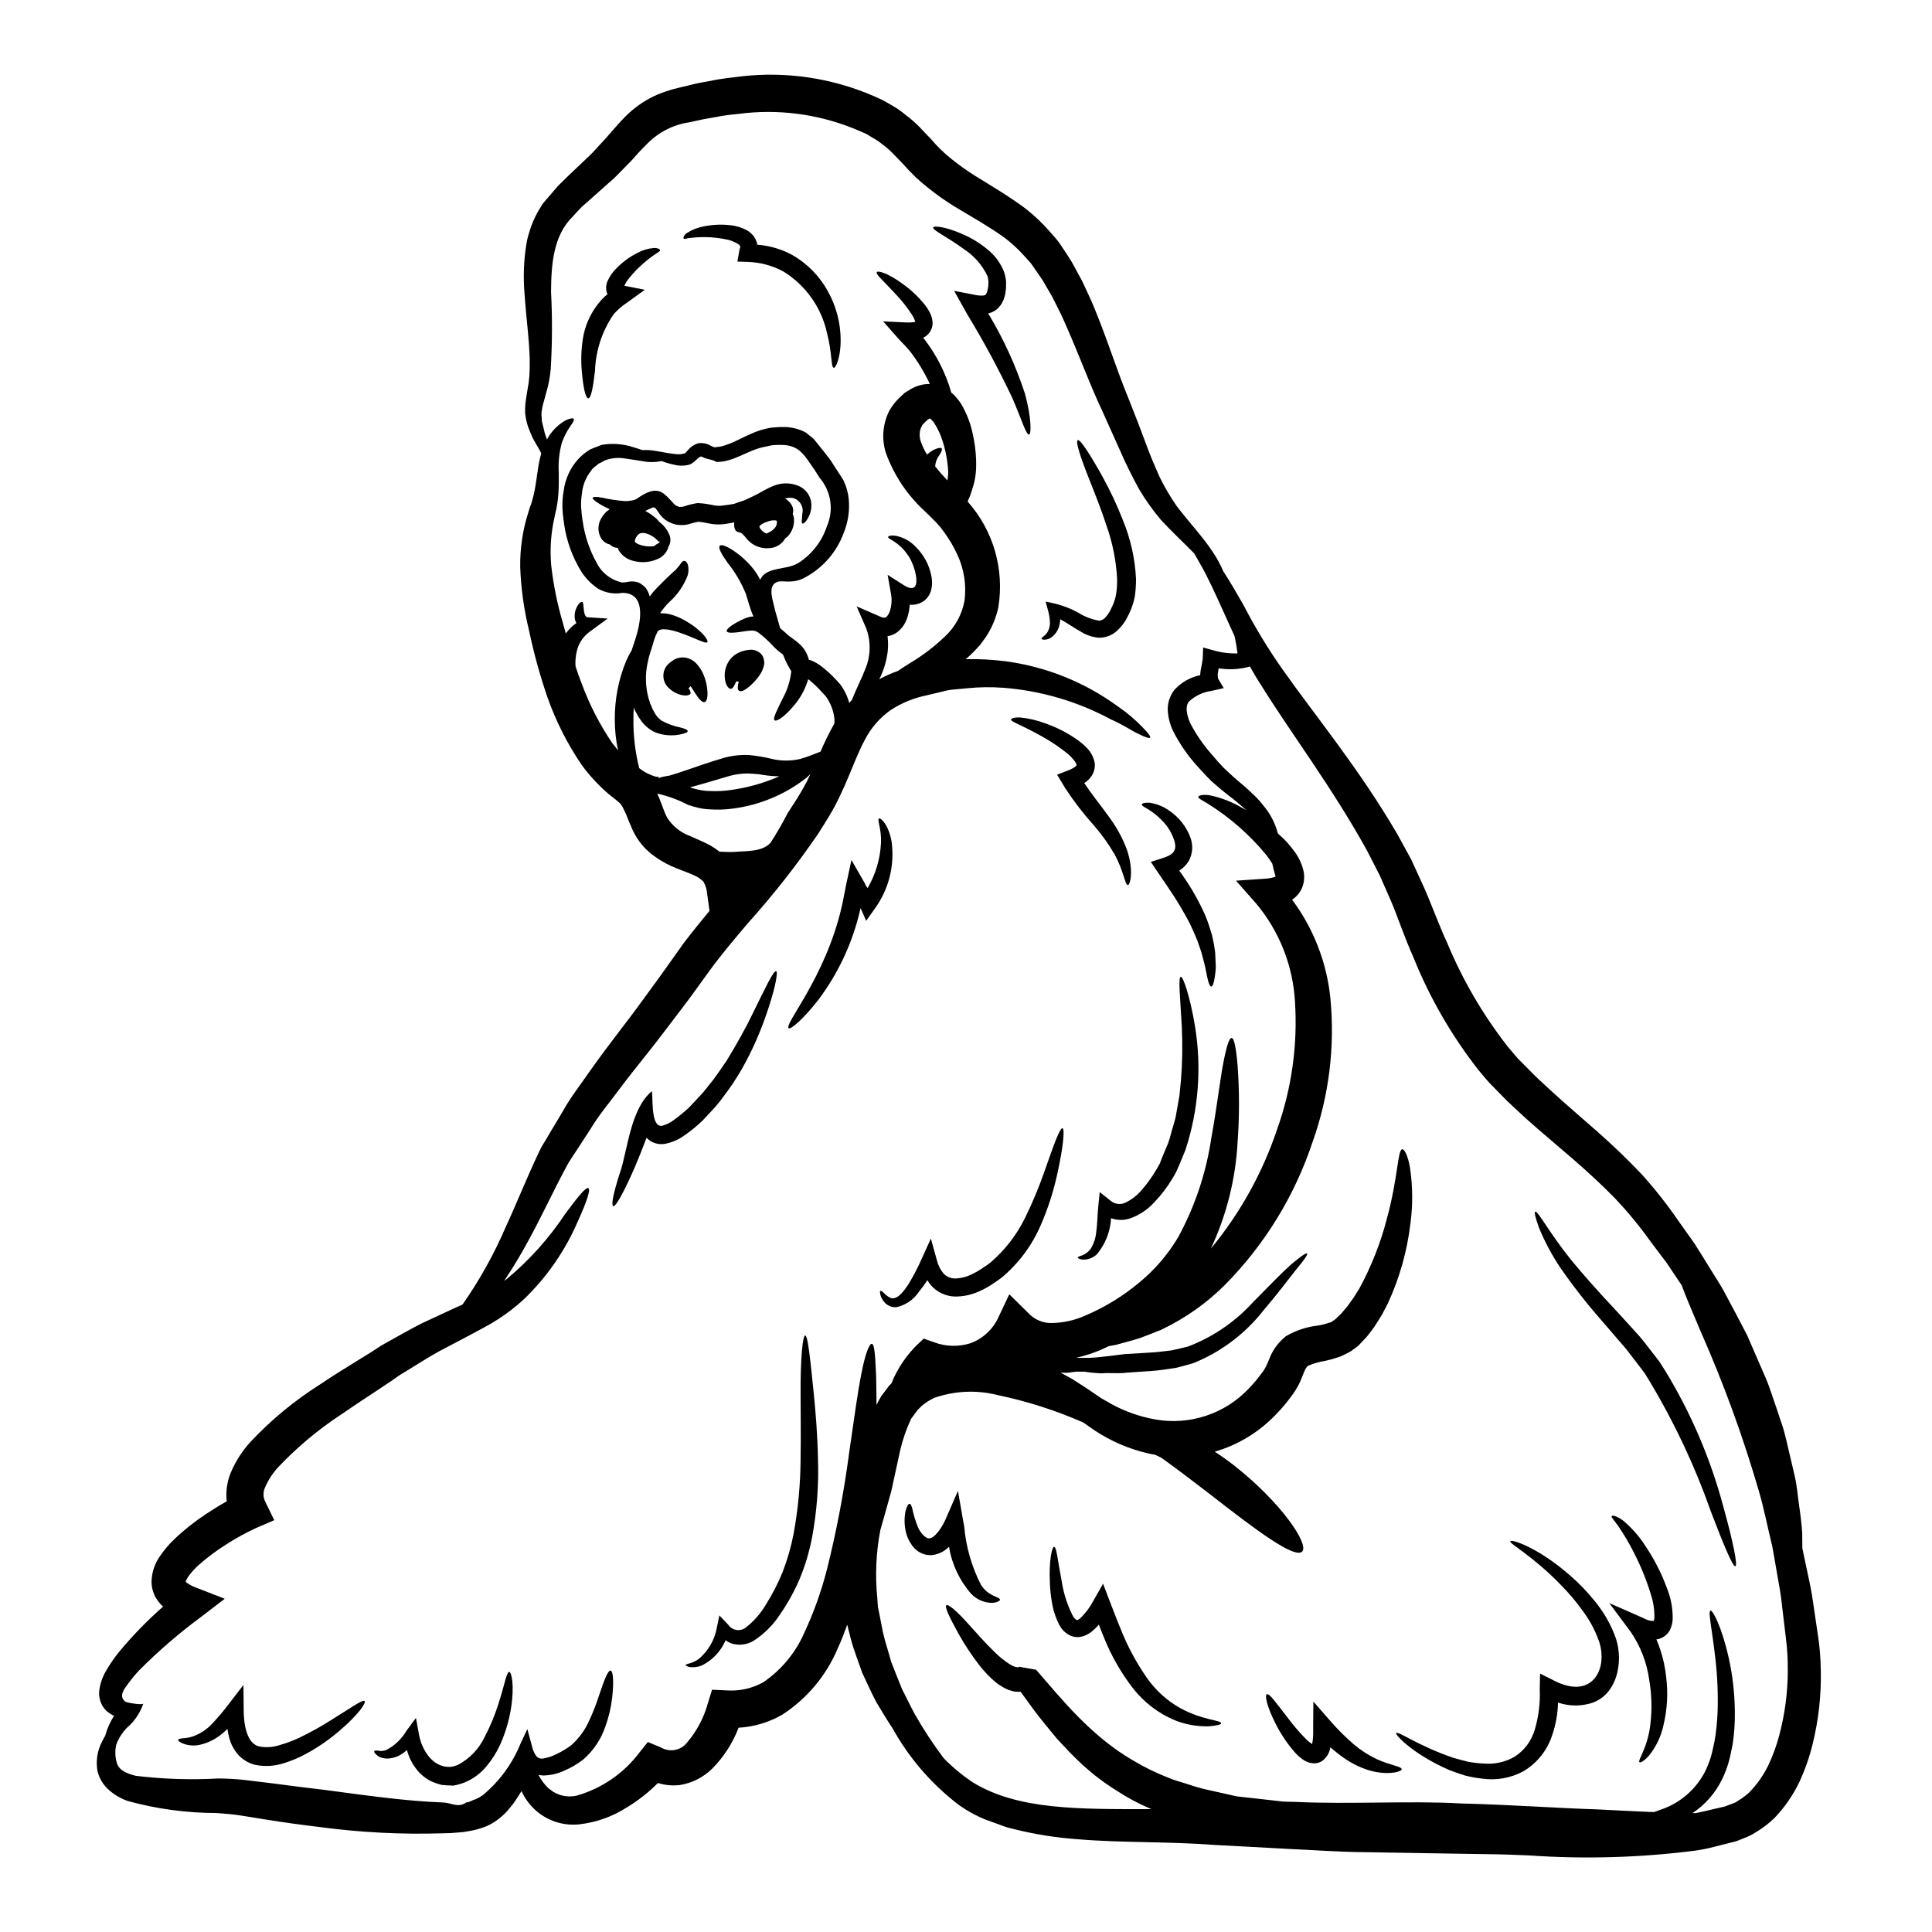
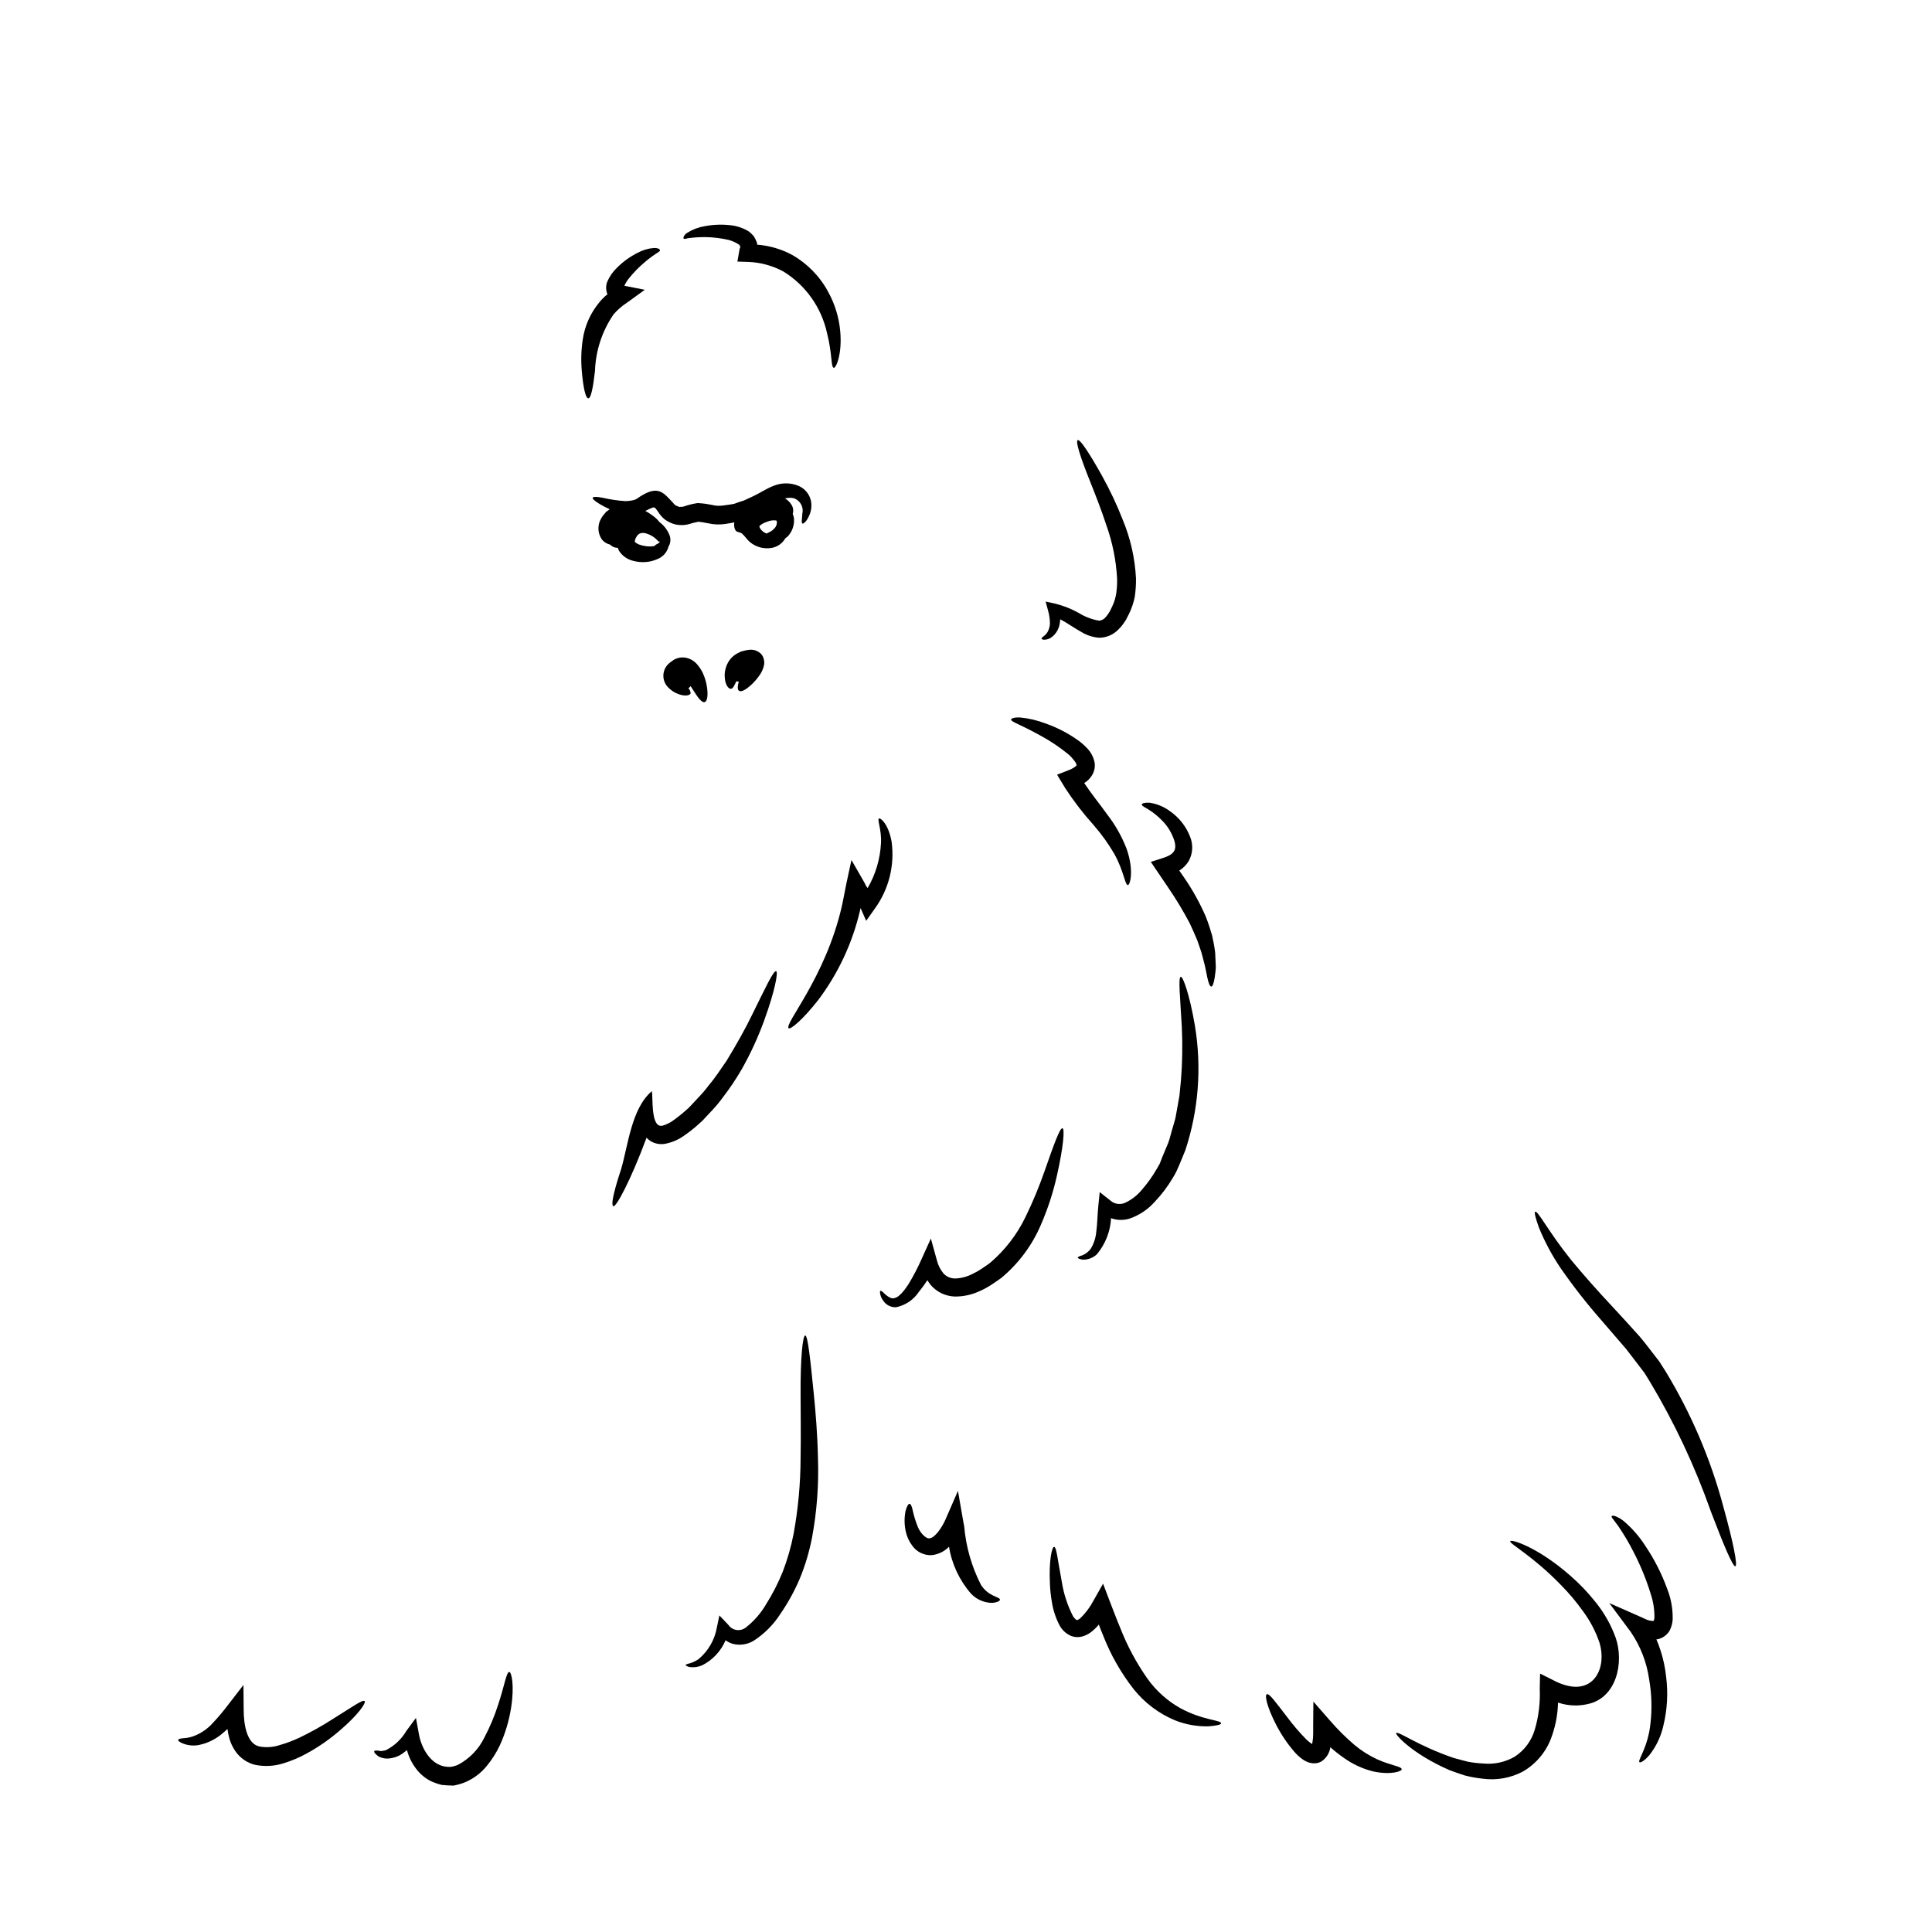
<svg xmlns="http://www.w3.org/2000/svg" fill="#000000" width="800px" height="800px" version="1.1" viewBox="144 144 512 512">
  <g>
-     <path d="m348.81 315.13c-1.215-1.316-2.547-2.519-3.981-3.594-0.27-0.148-0.473-0.176-0.707-0.328-0.297-0.059-0.559-0.086-0.828-0.117v0.004c-0.672 0.027-1.34 0.098-2.004 0.207-2.711 0.441-4.512 0.559-4.688 0-0.176-0.559 1.148-1.652 3.773-2.949 0.785-0.402 1.617-0.707 2.477-0.914l0.855-0.09c-0.059-0.086-0.086-0.145-0.145-0.234-0.789-1.766-1.328-3.981-1.891-5.719-1.234-3.027-2.902-5.856-4.953-8.402-1.574-2.238-2.445-3.859-1.969-4.359s2.148 0.203 4.481 1.887c1.391 1.027 2.664 2.203 3.801 3.504 0.965 1.105 1.785 2.32 2.445 3.629 1.418-3.543 7.019-2.535 9.934-4.387l0.148-0.059 0.004-0.004c3.566-2.269 6.238-5.699 7.566-9.715 1.887-4.293 1.145-9.289-1.91-12.852-0.473-0.738-0.918-1.477-1.418-2.211-2.535-3.598-3.859-6.516-8.727-6.516-0.883-0.059-1.445 0.059-2.18 0.059-0.676 0.059-1.387 0.297-2.094 0.414-4.598 0.789-8.223 4.125-13.055 4.039-0.09-0.445-2.652-0.789-3.328-1.18h-0.004c-0.195-0.156-0.434-0.25-0.68-0.266-0.305 0.098-0.574 0.27-0.789 0.5l-0.707 0.648c-0.383 0.359-0.809 0.668-1.27 0.914-1.391 0.449-2.887 0.488-4.301 0.117-1.133-0.234-2.246-0.559-3.332-0.969-1.305 0.27-2.648 0.34-3.977 0.203-2.035-0.355-4.098-0.648-6.102-0.941-1.672-0.227-3.375-0.035-4.957 0.559-0.027 0-0.559 0.324-0.559 0.324-0.355 0.176-0.707 0.395-1.09 0.531-0.676 0.648-1.574 1.09-2.062 1.969-1.336 1.699-2.156 3.75-2.359 5.902-0.184 1.16-0.262 2.332-0.238 3.508 0.117 1.445 0.203 2.594 0.441 3.938 0.543 3.828 1.781 7.523 3.656 10.906 1.34 2.711 3.848 4.656 6.809 5.277 0.469-0.004 0.93-0.051 1.387-0.148 0.969-0.227 1.977-0.176 2.918 0.148 0.43 0.203 0.836 0.461 1.207 0.762l0.445 0.395 0.113 0.117 0.27 0.297 0.117 0.234c0.355 0.535 0.621 1.121 0.785 1.742 0.031 0.059 0.031 0.117 0.059 0.145 0.484-0.699 1.027-1.359 1.625-1.969 3.035-3.121 4.953-4.859 5.246-5.07l0.027-0.027c0.504-0.648 0.887-1.004 1.238-1.535 0.355-0.531 0.676-0.824 1.004-0.824s0.676 0.355 0.941 0.941v0.004c0.262 0.977 0.242 2.012-0.059 2.977-1.023 2.672-2.668 5.055-4.801 6.957-0.906 0.895-1.727 1.875-2.449 2.918 0.031 0.039 0.074 0.066 0.117 0.09 0.773-0.008 1.543 0.074 2.297 0.234 1.449 0.367 2.836 0.934 4.125 1.68 4.484 2.562 6.398 5.305 5.926 5.777-0.473 0.473-3.008-1.062-7.367-2.566-2.035-0.707-5.16-1.473-5.867-0.176 0.031 0.059-0.145 0.395-0.145 0.395-0.16 0.27-0.293 0.555-0.395 0.855-0.27 0.734-0.508 1.48-0.703 2.238-0.27 0.828-0.504 1.652-0.789 2.508-0.297 0.914-0.395 1.68-0.59 2.445-0.621 3.027-0.52 6.156 0.297 9.137l0.324 1.004 0.117 0.395 0.234 0.531c0.234 0.625 0.52 1.227 0.859 1.797 0.453 0.891 1.121 1.652 1.945 2.215 1.504 0.824 3.121 1.418 4.801 1.766 1.328 0.324 2.094 0.648 2.094 1.004 0 0.355-0.789 0.645-2.148 0.914-2.137 0.402-4.34 0.207-6.371-0.559-1.535-0.68-2.859-1.758-3.832-3.125-0.484-0.648-0.91-1.34-1.266-2.062l-0.297-0.531c-0.125-0.215-0.223-0.441-0.293-0.684-0.031-0.055-0.059-0.145-0.09-0.203-0.059 1.031-0.086 2.062-0.086 3.148-0.043 4.352 0.473 8.691 1.531 12.914 1.309 1.043 2.812 1.812 4.422 2.269 0.207 0.031 0.473 0 0.707 0.031l0.117 0.5 0.031-0.176 0.527-0.234c0.68-0.117 1.418-0.324 2.152-0.395 1.387-0.414 2.566-0.762 4.156-1.328 3.035-1.031 6.75-2.363 10.523-3.449h0.004c2.113-0.562 4.305-0.793 6.488-0.684 1.848 0.168 3.68 0.461 5.484 0.887 2.629 0.707 5.391 0.758 8.047 0.145 2.004-0.559 3.938-1.387 5.246-1.887 0.059-0.031 0.117-0.031 0.145-0.059v0.004c1.094-2.559 2.324-5.055 3.688-7.481 0-0.414 0.027-0.789 0-1.211-0.234-2.16-1.027-4.223-2.301-5.984l-0.855-0.914c-1.035-1.172-2.156-2.266-3.356-3.269-0.145-0.117-0.293-0.227-0.445-0.324-0.059 0.234-0.145 0.473-0.234 0.738h-0.004c-0.766 2.293-1.969 4.414-3.543 6.246-2.535 3.039-4.602 4.305-5.117 3.894-0.559-0.473 0.59-2.566 2.152-5.805l0.004-0.004c1.223-2.223 1.996-4.668 2.266-7.195-0.777-1.25-1.449-2.566-2.004-3.934-0.059-0.176-0.145-0.324-0.203-0.5-0.98-0.676-1.883-1.453-2.691-2.32zm41.559-60.246c0 0.027 0 0.027-0.027 0.027-0.059 0.148-0.059-0.055-0.328 0.207-0.094 0.094-0.203 0.176-0.32 0.238l-0.059 0.027-0.031 0.059h-0.004c-0.434 0.398-0.844 0.82-1.234 1.266-0.035 0.211-0.125 0.406-0.266 0.562-0.504 1.266-0.504 2.672 0 3.938 0.402 1.145 0.93 2.242 1.574 3.269l0.031-0.027c0.57-0.527 1.219-0.977 1.914-1.324 1.031-0.441 1.676-0.559 1.914-0.297 0.234 0.266 0 0.887-0.617 1.828-0.652 0.852-1.031 1.879-1.09 2.945 1.004 1.266 2.094 2.508 3.242 3.715 0-0.059 0.027-0.148 0.027-0.207 0.145-0.777 0.207-1.57 0.176-2.359-0.027-0.531-0.117-1.531-0.234-2.363-0.242-1.828-0.645-3.633-1.207-5.391-0.516-1.734-1.281-3.383-2.269-4.894-0.18-0.289-0.398-0.555-0.648-0.785-0.137-0.195-0.324-0.344-0.543-0.434zm-64.73 9.199c-0.117 0 0.09-0.148 0.234-0.297l0.648-0.738c0.68-0.746 1.547-1.289 2.508-1.578 0.027-0.027 0.176-0.027 0.176-0.027h0.004c1.016-0.117 2.039 0.078 2.941 0.562 0.387 0.254 0.82 0.434 1.273 0.531 0.527-0.059 1.09-0.148 1.648-0.207v-0.004c0.578-0.145 1.148-0.324 1.707-0.531 2.449-0.824 5.16-2.594 8.66-3.769 0.93-0.285 1.875-0.512 2.828-0.68 0.973-0.059 2.121-0.207 2.977-0.176 2.191-0.082 4.363 0.414 6.297 1.445l1.414 1.148c0.281 0.207 0.543 0.434 0.789 0.676l0.414 0.531c0.59 0.703 1.148 1.445 1.738 2.148 0.59 0.703 1.148 1.477 1.738 2.211 0.59 0.734 1.117 1.68 1.676 2.508l1.238 1.887 0.59 0.945 0.297 0.469 0.059 0.09 0.145 0.297c0.031 0.059 0.117 0.297 0.117 0.297h0.004c0.645 1.453 1.043 3.008 1.18 4.594 0.254 2.984-0.203 5.981-1.324 8.754-1.82 5.016-5.406 9.199-10.086 11.762-1.309 0.777-2.805 1.184-4.328 1.18-1.18 0.086-2.754-0.355-3.773 0.395-1.648 1.148-0.828 3.859-0.473 5.394 0.473 2.062 1.031 3.859 1.445 5.332 0.148 0.473 0.234 0.855 0.355 1.266 0.473 0.395 0.973 0.828 1.504 1.266l0.117 0.148c0.734 0.762 2.094 1.414 3.742 2.977v0.008c0.719 0.688 1.297 1.508 1.707 2.418l0.27 0.676 0.117 0.328 0.059 0.176c0.035 0.113 0.062 0.23 0.086 0.352 0.207 0.059 0.441 0.117 0.617 0.176 0.938 0.387 1.82 0.891 2.625 1.504 1.449 1.109 2.801 2.344 4.039 3.684l1 1.121 0.059 0.059c1.082 1.473 1.879 3.133 2.363 4.894 0.266-0.297 0.5-0.59 0.762-0.887 0.328-0.855 0.68-1.734 1.062-2.562 0.383-0.828 0.789-1.707 1.18-2.625 0.395-0.824 0.789-1.68 1.094-2.562h0.004c1.582-3.519 1.723-7.519 0.391-11.145l-2.535-5.805 5.988 2.594c0.383 0.211 0.801 0.344 1.238 0.395 0.297 0.031 0.594-0.09 0.785-0.324 0.375-0.438 0.656-0.949 0.824-1.504 0.426-1.34 0.539-2.762 0.324-4.156l-0.945-5.363 4.188 2.68c5.66 3.629 3.121-5.688 0.914-8.266-2.391-3.363-5.07-3.859-4.984-4.453 0.059-0.234 0.676-0.531 2.094-0.297l0.004 0.004c1.949 0.391 3.734 1.367 5.117 2.801 2.207 2.129 3.703 4.887 4.273 7.902 0.199 1 0.219 2.027 0.059 3.035-0.191 1.375-0.91 2.621-2.004 3.477-1.102 0.793-2.453 1.16-3.801 1.031-0.062 1.062-0.25 2.109-0.559 3.125-0.352 1.301-1.031 2.484-1.969 3.449-0.887 0.953-2.07 1.578-3.359 1.766 0.168 1.309 0.188 2.629 0.059 3.938-0.285 2.379-0.941 4.695-1.945 6.867-0.117 0.234-0.23 0.395-0.324 0.617v0.004c1.59-0.863 3.246-1.602 4.953-2.211 1.148-0.789 2.332-1.535 3.566-2.297 3.172-1.926 6.129-4.188 8.816-6.75 2.766-2.531 4.617-5.898 5.277-9.59 0.535-4.144-0.117-8.359-1.887-12.145-0.961-2.109-2.137-4.113-3.508-5.984l-1.062-1.414-1.09-1.207c-0.973-0.977-1.945-1.969-2.949-2.922h0.004c-4.676-4.254-8.234-9.586-10.371-15.535-1.156-3.715-0.805-7.738 0.977-11.199 0.871-1.504 1.988-2.848 3.301-3.981l0.738-0.676 0.617-0.395 1.234-0.734 0.004-0.004c0.965-0.531 2.012-0.898 3.098-1.09 0.562-0.113 1.137-0.156 1.707-0.117-1.43-3.086-3.203-6-5.277-8.695-0.973-1.207-2.09-2.238-3.094-3.363l-4-4.535 5.773 0.266v-0.004c0.699 0.055 1.398 0.043 2.094-0.027 0.211-0.023 0.418-0.062 0.621-0.117 0.004-0.07-0.008-0.141-0.027-0.207-0.195-0.574-0.461-1.117-0.789-1.621-1.363-2.09-2.922-4.043-4.656-5.836-3.008-3.242-4.953-4.926-4.746-5.457 0.234-0.617 3.148 0.297 6.867 3.035v0.004c2.324 1.637 4.391 3.617 6.133 5.867 0.582 0.773 1.066 1.613 1.445 2.504 0.207 0.609 0.34 1.246 0.391 1.891 0.031 0.898-0.23 1.789-0.738 2.531-0.461 0.656-1.078 1.184-1.793 1.531 0.117 0.148 0.266 0.266 0.395 0.414h-0.004c3.231 4.211 5.633 8.992 7.086 14.09 0.531 0.41 1.008 0.887 1.418 1.414 0.539 0.605 1.016 1.262 1.414 1.969 1.324 2.324 2.277 4.84 2.828 7.453 0.527 2.277 0.832 4.598 0.914 6.93 0.055 1.191 0.027 2.383-0.086 3.57-0.109 1.094-0.312 2.18-0.621 3.238-0.27 0.914-0.562 1.891-0.918 2.863-0.23 0.473-0.395 0.914-0.617 1.445v-0.004c6.801 7.629 9.789 17.918 8.137 28.004-0.602 2.863-1.75 5.586-3.387 8.016l-1.238 1.68-0.145 0.234-0.297 0.324-0.297 0.297-0.559 0.617c-0.848 0.922-1.754 1.789-2.715 2.594 3.539-0.07 7.074 0.117 10.582 0.562 10.809 1.453 21.078 5.598 29.863 12.059 2.394 1.633 4.609 3.519 6.602 5.629 1.387 1.418 2.004 2.269 1.797 2.535-0.203 0.266-1.238-0.059-3.008-0.945-1.766-0.789-4.066-2.445-7.398-3.891-8.84-4.762-18.582-7.613-28.59-8.371-3.203-0.23-6.418-0.18-9.609 0.148-1.652 0.203-3.242 0.23-5.012 0.527-1.797 0.445-3.656 0.887-5.543 1.328h0.004c-3.426 0.688-6.691 2.023-9.613 3.934-2.891 2.055-5.238 4.773-6.848 7.934-1.832 3.391-3.332 7.547-5.219 11.879-0.5 1.09-1.031 2.18-1.531 3.301-0.562 1.09-1.18 2.418-1.738 3.356-1.09 1.969-2.508 4.129-3.801 6.223l-0.004 0.004c-5.644 8.254-11.824 16.133-18.5 23.578-3.269 3.801-6.363 7.547-9.168 11.199-2.859 3.859-5.629 7.871-8.578 11.703-2.949 3.828-5.75 7.637-8.578 11.176-2.824 3.539-5.66 7.086-8.137 10.402-2.508 3.422-5.16 6.488-7.312 10.086-1.148 1.734-2.238 3.418-3.328 5.117-0.559 0.855-1.09 1.68-1.648 2.508l-0.789 1.234-0.176 0.27-0.059 0.117-0.328 0.586c-3.543 6.574-6.633 13.297-9.816 19.133l0.004-0.004c-2.086 3.922-4.367 7.738-6.836 11.434 0.234-0.176 0.5-0.324 0.734-0.527 5.984-4.988 11.207-10.82 15.504-17.316 3.394-4.57 5.457-7.086 6.074-6.723 0.617 0.363-0.355 3.422-2.754 8.695v-0.004c-3.328 7.781-8.18 14.82-14.27 20.691-2.152 2.004-4.481 3.809-6.957 5.398-2.566 1.648-4.926 2.797-7.781 4.359-2.566 1.359-5.219 2.754-7.957 4.188-2.754 1.531-5.574 3.356-8.461 5.117l-1.855 1.121-2.242 1.574c-1.473 0.973-2.949 1.945-4.422 2.949-2.945 1.914-5.914 3.898-8.902 5.953-5.996 3.949-11.523 8.574-16.477 13.773-1.508 1.605-2.727 3.461-3.598 5.484-0.574 1.195-0.562 2.586 0.031 3.769l2.391 4.926-4.777 2.062h-0.004c-2.793 1.293-5.492 2.777-8.074 4.453-2.527 1.594-4.922 3.387-7.16 5.363-0.926 0.84-1.773 1.762-2.535 2.754-0.387 0.5-0.699 1.055-0.918 1.648 0-0.027-0.059-0.059-0.059-0.059s-0.027 0 0 0c0.027 0 0 0.031 0.059 0.059v0.031c0.082 0.098 0.172 0.188 0.27 0.266 0.812 0.578 1.707 1.035 2.652 1.359l7.426 2.891-5.984 4.598 0.004-0.004c-5.891 4.332-11.441 9.105-16.602 14.281-1.027 1.078-1.98 2.219-2.859 3.418-1.121 1.531-2.754 3.391-0.977 4.922 0.395 0.355 4.66 1.031 4.836 0.562h0.004c-0.715 2.117-1.906 4.043-3.481 5.629-1.719 1.434-3.012 3.309-3.742 5.422v0.09c-0.352 1.707-0.219 3.481 0.391 5.113 0.648 1.328 2.152 2.238 4.832 2.891h0.004c7.234 0.875 14.535 1.109 21.812 0.707 2.344 0.008 4.688 0.137 7.019 0.395 2.238 0.266 4.539 0.531 6.863 0.828 4.66 0.617 9.445 1.234 14.27 1.793 11.32 1.504 21.898 3.008 31.277 3.332 2.621 0.086 4.066 1.574 6.422-0.031 0.859 0.031 1.574-0.648 2.332-0.789l-0.004 0.004c0.684-0.297 1.332-0.664 1.945-1.09 4.41-3.648 7.848-8.332 10.004-13.633l1.832-3.894 1.234 4.57c0.203 0.906 0.574 1.766 1.09 2.535 0.449 0.566 1.184 0.828 1.891 0.676 1.258-0.195 2.473-0.605 3.594-1.207 1.363-0.641 2.66-1.418 3.859-2.332 2.031-1.816 3.648-4.047 4.746-6.539 1.016-2.195 1.891-4.449 2.625-6.75 1.355-4.012 2.328-6.606 3.035-6.453 0.648 0.117 0.887 2.828 0.395 7.25v-0.004c-0.316 2.648-0.938 5.25-1.859 7.754-1.148 3.301-3.141 6.246-5.777 8.547-1.535 1.191-3.219 2.184-5.008 2.945-1.734 0.824-3.625 1.266-5.543 1.301-0.445-0.02-0.887-0.07-1.328-0.148 0.668 1.301 1.547 2.488 2.594 3.508 0.473 0.352 0.914 0.676 1.328 0.973 1.828 1.113 4.012 1.48 6.102 1.031 6.734-1.898 12.652-5.969 16.828-11.582l2.125-2.652 3.543 1.473c2.293 1.336 5.219 0.766 6.844-1.328 2.574-3.012 4.453-6.555 5.508-10.375l1.121-3.625 3.891 0.176c3.363 0.238 6.723-0.512 9.672-2.152 4.789-3.254 8.562-7.801 10.875-13.113 2.523-5.402 4.539-11.027 6.012-16.805 2.539-10.148 4.496-20.434 5.867-30.801 1.301-8.93 2.269-16.238 3.301-21.281 0.973-5.07 2.094-7.84 2.754-7.695 0.66 0.145 0.855 2.922 1.09 8.02 0.059 2.269 0.117 5.043 0.117 8.168 0.395-0.789 0.789-1.535 1.266-2.332l1.621-2.148 0.203-0.27 0.09-0.145 0.324-0.355h0.004c0.031-0.051 0.074-0.09 0.121-0.121l0.324-0.324c0.207-0.504 0.395-0.945 0.621-1.445v0.004c1.516-3.262 3.606-6.227 6.16-8.758l1.797-1.676 2.652 0.941h0.004c3.113 1.191 6.539 1.293 9.719 0.285 3.309-1.215 5.988-3.711 7.43-6.926l2.859-6.043 5.062 4.992c1.582 1.715 3.824 2.672 6.16 2.621 3.047-0.043 6.055-0.703 8.844-1.945 5.285-2.234 10.207-5.258 14.59-8.961 4.008-3.336 7.418-7.328 10.078-11.809 4.445-8.152 7.418-17.02 8.785-26.203 1.473-8.078 2.238-14.828 3.094-19.457 0.855-4.629 1.621-7.164 2.297-7.164 0.676 0 1.207 2.652 1.594 7.367l0.004 0.004c0.48 6.691 0.48 13.41 0 20.105-0.512 9.812-2.918 19.438-7.086 28.34 7.734-9.359 13.68-20.062 17.539-31.574 3.875-10.84 5.488-22.359 4.746-33.848-0.531-9.547-4.133-18.668-10.27-26.004l-5.363-6.074 7.781-0.531c0.926-0.047 1.84-0.227 2.711-0.531-0.293-1-0.586-2.18-0.883-3.477-0.473-0.789-1.004-1.535-1.574-2.269h0.004c-4.406-5.356-9.652-9.953-15.535-13.621-1.531-0.945-2.504-1.355-2.504-1.766 0.027-0.176 0.324-0.355 0.824-0.473h-0.004c0.824-0.113 1.664-0.086 2.477 0.086 2.91 0.637 5.699 1.73 8.266 3.242 0.395 0.207 0.824 0.473 1.207 0.707-0.559-0.531-1.18-1.062-1.828-1.621-1.035-0.914-2.363-1.918-3.656-2.918-1.297-1-2.477-2.125-3.773-3.184-1.445-1.418-2.445-2.566-3.711-3.938v0.004c-2.574-2.828-4.754-5.992-6.484-9.402-0.781-1.637-1.25-3.406-1.387-5.215-0.137-2.066 0.504-4.106 1.801-5.719 1.805-1.953 4.172-3.293 6.777-3.836 0.031-0.582 0.102-1.164 0.207-1.738 0.211-0.883 0.367-1.777 0.473-2.68l0.117-2.918 2.652 0.734v0.004c2.098 0.613 4.273 0.895 6.457 0.824-0.207-1.621-0.473-3.148-0.789-4.57-0.918-1.969-1.77-3.894-2.566-5.66-2.449-5.363-4.512-10.02-6.574-13.531-0.531-1-1.09-1.914-1.574-2.754-2.449-2.508-5.457-5.277-8.816-8.875h0.004c-2.172-2.574-4.125-5.324-5.836-8.223-1.652-3.066-3.394-6.453-4.836-9.816-1.531-3.391-3.121-6.953-4.773-10.629-1.797-3.801-3.449-7.812-5.098-11.879-1.648-4.066-3.363-8.227-5.219-12.383-0.914-2.09-2.004-4.066-3.008-6.129-0.559-0.945-1.09-1.891-1.648-2.863v0.004c-0.555-1.023-1.176-2.008-1.859-2.949-0.707-1-1.414-2.031-2.121-3.062-0.473-0.59-1.418-1.535-2.094-2.332v0.004c-1.531-1.672-3.207-3.203-5.012-4.57-3.859-2.754-8.266-5.273-13.059-8.137-2.527-1.547-4.949-3.254-7.25-5.117-2.297-1.809-4.418-3.832-6.336-6.039l-2.754-2.863h-0.004c-0.848-0.883-1.77-1.691-2.754-2.418-0.871-0.738-1.82-1.379-2.828-1.91-0.504-0.297-0.945-0.59-1.477-0.918l-1.969-0.855c-9.449-4.106-19.789-5.731-30.039-4.723-2.504 0.324-5.07 0.469-7.477 0.973-1.234 0.203-2.445 0.414-3.652 0.645-1.207 0.23-2.535 0.562-3.801 0.828h-0.004c-4.191 0.598-8.07 2.539-11.062 5.539-0.789 0.734-1.574 1.574-2.363 2.418-0.789 0.844-1.621 1.859-2.418 2.652-1.828 1.797-3.598 3.832-5.391 5.305-1.738 1.535-3.422 3.035-5.074 4.512l-2.328 2.062c-0.789 0.828-1.535 1.621-2.269 2.449-5.273 5.117-5.746 12.879-5.805 20.074l0.004-0.004c0.355 6.82 0.324 13.652-0.09 20.469-0.152 1.551-0.406 3.094-0.762 4.609-0.355 1.328-0.707 2.594-1.031 3.801v0.004c-0.32 1.016-0.539 2.062-0.648 3.125-0.027 0.441-0.008 0.887 0.059 1.324-0.02 0.457 0.031 0.914 0.145 1.355 0.27 0.973 0.473 1.887 0.676 2.754 0.207 0.586 0.414 1.09 0.59 1.617 0.148-0.266 0.27-0.559 0.445-0.824l0.004 0.004c1.121-1.75 2.648-3.203 4.445-4.246 1.207-0.527 1.918-0.676 2.152-0.414 0.234 0.266-0.117 0.945-0.887 1.969h0.004c-0.938 1.359-1.691 2.836-2.242 4.391-0.695 2.543-0.973 5.184-0.82 7.812 0 1.676 0.059 3.508-0.09 5.602-0.086 1.031-0.176 2.121-0.395 3.269v0.004c-0.082 0.574-0.199 1.145-0.355 1.707l-0.207 0.887v0.117l-0.086 0.395h-0.004c-0.953 4.191-1.242 8.508-0.852 12.789 0.574 5.039 1.578 10.02 3.008 14.887 0.297 1.031 0.559 2.031 0.855 3.066h-0.004c0.766-1.074 1.711-2.008 2.801-2.754-0.195-0.328-0.328-0.688-0.395-1.062-0.16-0.969-0.039-1.961 0.355-2.859 0.617-1.387 1.234-1.738 1.574-1.68 0.34 0.059 0.324 1.004 0.441 2.035 0.027 0.574 0.176 1.137 0.438 1.648 0.328 0.445 0.445 0.355 1.004 0.395l4.863 0.324-4.328 3.184c-1.488 0.98-2.664 2.371-3.387 4.004-0.648 1.742-0.918 3.602-0.789 5.457 0.504 1.574 1.062 3.125 1.652 4.656h0.004c2.055 5.547 4.773 10.828 8.098 15.723 0.531 0.617 1.004 1.266 1.504 1.914-0.566-2.676-0.852-5.402-0.855-8.137-0.047-5.387 0.996-10.73 3.066-15.707 0.422-0.949 0.902-1.871 1.445-2.754 0-0.027 0.027-0.117 0.027-0.145 0.297-0.887 0.59-1.738 0.855-2.566 1.359-4.125 3.242-12.406-3.356-12.438l-0.004-0.004c-2.168 0.391-4.402 0.027-6.336-1.031-1.82-1.195-3.375-2.758-4.562-4.586-2.367-3.84-3.922-8.125-4.566-12.594-0.227-1.445-0.375-2.902-0.441-4.359-0.051-1.555 0.066-3.106 0.352-4.629 0.402-2.984 1.672-5.785 3.656-8.051 0.961-1.086 2.086-2.016 3.332-2.754 0.676-0.293 1.387-0.586 2.062-0.824l0.973-0.395 0.828-0.117h-0.004c2.281-0.285 4.598-0.113 6.809 0.504 1.234 0.355 2.211 0.676 3.184 1h0.004c1.133-0.062 2.269 0.008 3.387 0.207 1.531 0.203 3.422 0.676 5.422 0.855h0.004c0.867 0.113 1.754 0.023 2.582-0.262zm300.89 322.53c0.148 6.621-0.586 13.23-2.18 19.66-0.844 3.438-2.019 6.781-3.508 9.992-1.664 3.473-3.859 6.66-6.512 9.449-1.527 1.5-3.231 2.809-5.074 3.891-0.883 0.566-1.82 1.039-2.801 1.414l-1.18 0.473-0.586 0.234-0.297 0.117-0.09 0.027-0.395 0.148-0.145 0.027-5.305 1.328c-1.773 0.484-3.574 0.848-5.394 1.09-14.555 1.848-29.254 2.262-43.891 1.242-3.656-0.148-7.223-0.297-10.906-0.328l-10.82-0.172-21.34-0.355c-7.016-0.031-13.777-0.562-20.469-0.855-6.723-0.355-13.324-0.738-19.75-1.062-12.262-0.945-24.555-0.531-36.168-1.504v0.004c-5.766-0.406-11.484-1.316-17.094-2.715-1.32-0.285-2.613-0.691-3.859-1.207-1.207-0.441-2.418-0.855-3.598-1.301v0.004c-2.594-1.055-5.051-2.418-7.312-4.066-7.121-5.488-13.039-12.383-17.391-20.254-0.016 0-0.027-0.012-0.027-0.027-1.418-2.094-2.754-4.394-4.188-6.75-1.297-2.477-2.504-5.117-3.769-7.84-0.973-2.863-2.211-5.957-3.008-8.934-0.324-1.234-0.617-2.504-0.945-3.769-0.762 2.094-1.574 4.242-2.562 6.367-3.039 7.18-8.164 13.277-14.711 17.508-3.523 2.019-7.469 3.191-11.523 3.418-1.543 4.051-3.914 7.734-6.961 10.816-2.324 2.312-5.312 3.836-8.547 4.363-1.969 0.246-3.969 0.066-5.863-0.527-2.496 2.504-5.285 4.691-8.312 6.512-3.742 2.391-7.973 3.902-12.379 4.422-4.43 0.523-8.859-0.957-12.086-4.039-1.391-1.328-2.523-2.91-3.332-4.656-0.027-0.031-0.059-0.031-0.086-0.059-0.355 0.59-0.707 1.207-1.148 1.828l-0.004-0.004c-0.559 0.922-1.199 1.789-1.914 2.598-0.754 0.98-1.625 1.859-2.594 2.625-1.074 0.895-2.266 1.637-3.543 2.207-1.312 0.535-2.676 0.941-4.066 1.207l-2.094 0.355c-0.59 0.059-1.18 0.117-1.766 0.148h-0.004c-1.215 0.121-2.434 0.18-3.656 0.18-10.902 0.348-21.816-0.203-32.629-1.656-4.984-0.59-9.816-1.266-14.414-2.004-2.297-0.395-4.57-0.734-6.781-1.09-1.945-0.297-4.035-0.473-6.129-0.617-7.957-0.008-15.879-1.078-23.551-3.184-1.855-0.648-3.566-1.652-5.039-2.949-1.488-1.324-2.539-3.07-3.008-5.008-0.469-2.703-0.02-5.481 1.27-7.902 0.266-0.531 0.531-1.004 0.789-1.445h-0.004c0.508-1.879 1.305-3.668 2.363-5.305-0.117-0.059-0.234-0.059-0.355-0.117-0.512-0.293-1.004-0.617-1.473-0.973-0.52-0.473-0.965-1.02-1.324-1.621-0.66-1.215-0.934-2.606-0.789-3.981 0.27-2.004 0.973-3.926 2.062-5.633 0.922-1.566 1.957-3.062 3.098-4.477 3.59-4.348 7.523-8.398 11.762-12.117-0.148-0.145-0.328-0.266-0.473-0.414-0.48-0.52-0.914-1.078-1.301-1.676-0.836-1.348-1.285-2.898-1.293-4.481 0.047-2.496 0.859-4.914 2.324-6.93 1.086-1.578 2.332-3.039 3.719-4.359 2.574-2.457 5.367-4.676 8.34-6.633 1.832-1.207 3.629-2.332 5.574-3.422h-0.004c-0.066-0.398-0.109-0.801-0.117-1.207-0.051-2.012 0.277-4.016 0.973-5.906 1.266-3.168 3.094-6.086 5.394-8.605 5.492-5.852 11.711-10.984 18.496-15.27 3.125-2.094 6.25-4.07 9.258-5.902 1.504-0.945 2.977-1.859 4.453-2.754l2.035-1.328 0.441-0.297 0.145-0.086 0.297-0.148 0.559-0.324 1.094-0.617c2.977-1.621 5.805-3.301 8.723-4.746 3.008-1.414 5.926-2.754 8.754-4.066 0.648-0.297 1.301-0.59 1.969-0.887h-0.004c4.562-6.519 8.434-13.492 11.559-20.809 2.754-5.902 5.332-12.527 8.785-19.777l0.352-0.707 0.09-0.176 0.027-0.086 0.176-0.297 0.176-0.328 0.789-1.266c0.5-0.824 1.004-1.68 1.504-2.562 1.031-1.711 2.094-3.449 3.125-5.219 1.969-3.594 4.742-7.106 7.277-10.789 2.625-3.742 5.336-7.277 8.078-10.906 2.828-3.625 5.512-7.336 8.266-11.113 2.754-3.711 5.457-7.664 8.402-11.73 2.238-2.949 4.539-5.777 6.836-8.551-0.266-1.68-0.395-3.148-0.617-4.512v0.004c-0.082-1.051-0.371-2.074-0.855-3.008l-0.176-0.266c-0.664-0.656-1.445-1.191-2.301-1.574-1.238-0.59-2.828-1.148-4.688-1.887l-1.594-0.68-1.297-0.645h0.004c-1.023-0.543-2.012-1.152-2.949-1.832-2.152-1.484-3.938-3.441-5.219-5.719-1.18-2.121-1.969-4.508-2.535-5.746-0.352-0.648-0.734-1.648-1.031-2.035-0.148-0.152-0.27-0.328-0.355-0.527-0.203-0.176-0.5-0.395-0.734-0.621s-0.59-0.5-1-0.824l-1.207-0.945v0.004c-0.918-0.758-1.797-1.566-2.625-2.418-1.688-1.66-3.234-3.453-4.629-5.363-3.836-5.609-6.918-11.695-9.168-18.105-1.98-5.777-3.602-11.672-4.856-17.648-1.34-5.465-2.117-11.055-2.328-16.68-0.086-5.043 0.672-10.066 2.242-14.859l0.117-0.395 0.145-0.5 0.059-0.148 0.234-0.648c0.145-0.395 0.297-0.824 0.395-1.266h0.004c0.25-0.844 0.457-1.699 0.617-2.562 0.355-1.738 0.559-3.543 0.828-5.246 0.199-1.555 0.516-3.09 0.941-4.598-0.277-0.578-0.582-1.137-0.914-1.684-0.395-0.68-0.855-1.445-1.328-2.332-0.531-1.121-0.789-1.859-1.207-2.891v0.004c-0.426-1.219-0.703-2.484-0.828-3.769-0.051-1.383 0.051-2.766 0.297-4.129 0.207-1.266 0.395-2.594 0.648-3.938 0.168-1.305 0.254-2.617 0.266-3.934 0.148-5.602-0.855-12.148-1.383-19.836v-0.004c-0.344-4.176-0.195-8.383 0.441-12.527 0.164-1.16 0.426-2.305 0.789-3.422 0.684-2.418 1.727-4.723 3.094-6.836l0.352-0.621 0.086-0.086 0.031-0.059c0.07-0.117 0.148-0.223 0.238-0.324l0.527-0.621 1.094-1.266 2.148-2.504c0.855-0.855 1.738-1.711 2.594-2.566l5.117-4.859c1.77-1.574 3.039-3.215 4.602-4.805 0.883-0.945 1.574-1.828 2.418-2.754 0.844-0.93 1.707-1.969 2.68-2.949v-0.004c2.035-2.16 4.402-3.981 7.012-5.394 1.355-0.715 2.766-1.316 4.219-1.797 0.789-0.234 1.301-0.445 2.242-0.68l1.887-0.469c1.266-0.297 2.535-0.59 3.801-0.918 1.355-0.266 2.711-0.527 4.098-0.762 2.754-0.621 5.512-0.828 8.34-1.207v-0.004c11.934-1.297 23.996 0.555 34.992 5.367l1.945 0.883c0.707 0.355 1.473 0.828 2.207 1.238 1.469 0.801 2.852 1.75 4.129 2.828 1.281 0.949 2.484 2.004 3.598 3.148l3.004 3.148c1.672 1.98 3.539 3.789 5.57 5.398 1.914 1.539 3.91 2.965 5.984 4.273 4.422 2.754 9.168 5.512 13.645 8.871 2.242 1.762 4.312 3.727 6.191 5.867 0.973 1.148 1.828 1.969 2.828 3.391 0.676 1.035 1.387 2.094 2.062 3.125l0.004-0.004c0.719 1.074 1.375 2.188 1.969 3.336 0.617 1.18 1.266 2.328 1.887 3.477 1.031 2.297 2.152 4.543 3.066 6.75 1.828 4.453 3.422 8.812 4.891 12.941 1.473 4.129 2.922 8.047 4.426 11.703 1.531 3.891 2.945 7.457 4.242 10.992 1.266 3.598 2.621 6.633 3.938 9.613l-0.004-0.004c1.324 2.672 2.84 5.242 4.543 7.691 3.449 4.453 7.086 8.371 9.445 11.996 1.109 1.633 2.059 3.371 2.832 5.188 1.738 2.652 3.481 5.66 5.394 9.02v0.004c3.043 5.875 6.477 11.535 10.285 16.945 8.582 12.203 20.047 25.938 30.391 43.594 1.238 2.238 2.477 4.512 3.742 6.836 1.09 2.391 2.211 4.805 3.332 7.281s2.004 4.863 3.035 7.34c1.031 2.477 1.969 4.984 3.094 7.309v0.008c4.082 9.855 9.477 19.117 16.035 27.531 0.914 1.09 1.832 2.207 2.754 3.242l2.797 2.824c1.766 1.859 3.832 3.715 5.836 5.574 4.008 3.684 8.195 7.223 12.293 10.848s8.078 7.394 11.809 11.348h0.004c3.535 3.914 6.805 8.062 9.789 12.41 1.445 2.035 2.859 4.039 4.273 6.016 1.328 2.09 2.621 4.184 3.891 6.246 1.266 2.062 2.594 4.07 3.742 6.102 1.09 2.066 2.18 4.07 3.242 6.074s2.062 3.938 3.066 5.863c0.883 2.008 1.738 3.981 2.562 5.902 0.824 1.926 1.652 3.801 2.449 5.633s1.355 3.742 2.004 5.539c0.648 1.793 1.207 3.598 1.797 5.336 0.613 1.672 1.113 3.383 1.504 5.117 0.789 3.363 1.531 6.519 2.238 9.492 0.707 2.977 0.887 5.805 1.266 8.371 0.383 2.566 0.648 4.922 0.789 7.047 0.031 1.473 0.031 2.754 0.031 4.008 0.395 1.969 0.824 3.938 1.266 5.984 0.59 2.754 1.207 5.574 1.574 8.344 0.414 2.828 0.824 5.688 1.266 8.578h0.008c0.484 3.121 0.742 6.273 0.773 9.434zm-8.754 0.059c0.035-2.797-0.121-5.594-0.473-8.371-0.355-2.918-0.676-5.805-1.031-8.609-0.27-2.859-0.766-5.543-1.238-8.137-0.441-2.652-0.914-5.215-1.355-7.75-1.238-5.012-2.18-9.906-3.508-14.473-4.211-14.52-9.391-28.738-15.508-42.562-2.297-5.394-4.008-9.445-4.981-12.113-0.031-0.031-0.031-0.031-0.031-0.059-1.266-1.887-2.562-3.832-3.859-5.777-1.445-1.918-2.918-3.891-4.422-5.863l0.004-0.004c-2.848-3.981-5.961-7.762-9.316-11.32-3.477-3.566-7.25-7.047-11.289-10.551-4.039-3.508-8.266-6.988-12.527-10.816-2.09-1.969-4.242-3.832-6.363-6.047l-3.184-3.269c-1.004-1.09-1.859-2.18-2.797-3.269l-0.004-0.004c-7.199-9.176-13.055-19.328-17.395-30.152-1.148-2.566-2.121-5.07-3.066-7.547-0.945-2.477-1.855-5.016-2.828-7.254-0.977-2.238-2.004-4.539-2.977-6.777-1.121-2.211-2.238-4.363-3.328-6.488-9.344-16.926-20.281-31.273-28.242-44.125-1.031-1.574-1.945-3.148-2.824-4.723l-0.531 0.176h-0.004c-2.535 0.625-5.172 0.734-7.754 0.324-0.027 0.297-0.086 0.59-0.117 0.855-0.16 0.629-0.16 1.285 0 1.914l1.477 2.477-3.242 0.734c-2.203 0.305-4.262 1.266-5.906 2.758-1.094 1.18-0.789 3.356 0.266 5.805 1.555 2.973 3.465 5.75 5.688 8.266 1.031 1.238 2.297 2.652 3.215 3.598 1.234 1.121 2.418 2.297 3.625 3.301s2.328 1.945 3.508 3.094c1.18 1.02 2.254 2.156 3.211 3.391 1.891 2.188 3.254 4.777 3.981 7.578 0.562 0.531 1.121 1.004 1.711 1.574 1.047 1.086 2.012 2.246 2.887 3.477 1.113 1.562 1.887 3.34 2.269 5.223 0.219 1.379 0.07 2.793-0.441 4.094-0.562 1.293-1.48 2.398-2.652 3.184 5.676 7.617 9.18 16.633 10.141 26.086 1.242 12.867-0.355 25.848-4.691 38.027-4.731 14.305-12.707 27.316-23.312 38.02-4.762 4.742-10.281 8.656-16.328 11.586l-0.531 0.27c-0.5 0.203-0.441 0.176-0.676 0.266l-1.004 0.395c-0.676 0.266-1.328 0.527-2.004 0.789-0.676 0.262-1.301 0.5-1.945 0.734-0.738 0.234-1.445 0.441-2.152 0.648-1.445 0.395-2.863 0.766-4.215 1.148l-1.918 0.355c-0.828 0.395-1.621 0.789-2.477 1.148v-0.004c-1.973 0.797-4 1.438-6.074 1.918l0.207 0.027h1.969c1.34 0.016 2.68-0.055 4.012-0.207 2.148-0.207 4.387-0.504 6.574-0.789 2.238-0.145 4.449-0.266 6.633-0.395 2.121-0.086 3.938-0.395 5.832-0.59 0.973-0.176 1.969-0.469 2.949-0.676l1.445-0.355 1.18-0.473v0.004c6.125-2.539 11.609-6.402 16.062-11.316 4.098-4.129 7.477-7.664 9.992-9.906 2.535-2.148 4.066-3.211 4.301-2.945 0.234 0.27-0.824 1.766-2.949 4.301-2.031 2.594-4.859 6.363-8.781 10.965l0.004 0.004c-4.531 5.723-10.387 10.258-17.066 13.203-0.531 0.234-0.887 0.395-1.574 0.648l-1.445 0.395c-1.004 0.266-1.945 0.559-2.981 0.789-2.18 0.324-4.508 0.707-6.633 0.828l-6.363 0.441c-2.18 0.297-4.363-0.027-6.723 0.176-1.508-0.062-3.016-0.211-4.508-0.441h-2.246l-2.269 0.297-1.766-0.031c1.031 0.559 2.035 1.121 3.094 1.707 1.621 1.035 3.391 2.152 5.07 3.301 0.859 0.562 1.711 1.148 2.594 1.77 0.738 0.395 1.477 0.855 2.242 1.266l0.441 0.266h-0.004c3.598 1.965 7.492 3.34 11.527 4.066 9.152 1.66 18.523-1.422 24.906-8.191 0.855-0.863 1.656-1.781 2.387-2.754l1.266-1.621h0.004c0.242-0.328 0.457-0.672 0.645-1.031 0.445-0.707 0.789-1.738 1.504-3.363 0.867-1.863 2.137-3.512 3.715-4.832l0.203-0.203 0.059-0.031h0.004c2.598-1.527 5.492-2.492 8.488-2.832l1.477-0.297 1.18-0.352v0.004c0.199-0.086 0.406-0.145 0.617-0.18 0.031 0.059 0.328-0.176 0.562-0.297l0.676-0.473 0.176-0.117 0.473-0.473 0.973-0.914c0.59-0.707 1.207-1.414 1.766-2.094 0.562-0.762 1.09-1.531 1.621-2.266 0.5-0.789 0.973-1.574 1.477-2.363l0.004 0.004c3.184-5.867 5.637-12.098 7.312-18.559 3.008-11.117 2.797-18.16 4.066-18.367 0.531 0 1.477 1.531 2.066 5.012h-0.004c0.711 4.816 0.75 9.707 0.117 14.531-0.859 7.391-2.887 14.594-6.012 21.344-0.504 0.973-1.031 1.945-1.535 2.949-0.586 0.973-1.207 1.945-1.855 2.949-0.645 1.004-1.418 1.945-2.184 2.918l-1.328 1.418-0.645 0.676-0.234 0.234v0.027l-0.473 0.355-0.09 0.059-0.324 0.27-0.676 0.469v-0.004c-0.258 0.227-0.543 0.414-0.855 0.562-0.793 0.445-1.609 0.852-2.445 1.207l-2.062 0.645-1.859 0.473c-1.594 0.242-3.148 0.688-4.629 1.328-0.371 0.379-0.66 0.832-0.855 1.324-0.395 0.766-0.855 2.363-1.738 3.981-0.465 0.832-0.977 1.641-1.531 2.418l-1.238 1.621c-0.957 1.227-1.98 2.394-3.066 3.508-4.445 4.676-10.047 8.09-16.242 9.891 1.648 1.062 3.301 2.238 4.953 3.508 12.852 10.086 20.105 21.105 18.215 22.961-2.031 1.969-12.293-5.719-24.289-15.09-4.981-3.832-9.445-7.223-13.145-9.84-0.5-0.234-1.031-0.473-1.574-0.738v-0.004c-0.617-0.086-1.227-0.203-1.828-0.348-5.078-1.172-9.898-3.246-14.238-6.133-1.004-0.707-1.969-1.387-2.949-2.062h0.004c-7.324-3.211-14.961-5.648-22.785-7.281-5.578-1.395-11.445-1.105-16.859 0.824l-1.68 0.941c-0.504 0.414-1.062 0.734-1.535 1.18l-0.676 0.676-0.324 0.297-0.117 0.176-1.621 2.18-0.004 0.004c-1.266 2.688-2.246 5.504-2.918 8.398-0.789 3.625-1.574 7.195-2.328 10.73-0.973 3.508-1.945 6.988-2.922 10.375h0.004c-1.16 6.012-1.426 12.16-0.789 18.246l0.059 1.121 0.059 0.559v0.355c0.148 0.703 0.297 1.445 0.445 2.18 0.293 1.531 0.586 3.035 0.883 4.539 0.648 2.891 1.535 5.336 2.211 7.93 1 2.504 1.918 4.953 2.891 7.277 1.18 2.242 2.18 4.426 3.301 6.488 2.312 4.07 4.879 7.992 7.691 11.734 2.348 2.422 4.949 4.586 7.754 6.453 12.055 7.394 28.441 7.086 47.309 7.086-3.242-1.363-6.348-3.019-9.285-4.949-3.133-1.953-6.082-4.184-8.812-6.66-2.594-2.391-4.922-4.863-7.086-7.25-2.031-2.508-4.066-4.863-5.805-7.223l-3.656-5.012c-0.469 0-0.973 0-1.445-0.031-0.43-0.078-0.855-0.184-1.27-0.324-0.75-0.211-1.469-0.539-2.121-0.973-0.598-0.312-1.16-0.688-1.68-1.121-1.688-1.406-3.211-2.996-4.539-4.746-1.992-2.586-3.797-5.316-5.391-8.164-2.535-4.598-3.715-7.164-3.242-7.578 0.473-0.414 2.797 1.535 6.25 5.422 1.734 1.918 3.801 4.305 6.336 6.781v0.004c1.246 1.258 2.621 2.383 4.098 3.359 0.336 0.215 0.691 0.402 1.059 0.562 0.281 0.156 0.594 0.246 0.914 0.262 0.59 0.207 0.531-0.145 0.68-0.086l4.449 0.789c6.75 7.75 14.621 17.711 26.027 24.23 2.91 1.715 5.957 3.195 9.109 4.418 1.594 0.707 3.391 1.121 5.07 1.68h-0.004c1.73 0.598 3.492 1.102 5.281 1.504 1.828 0.414 3.684 0.828 5.543 1.234l1.414 0.328 0.676 0.145h0.031l0.395 0.059 2.981 0.328c2.004 0.234 4.008 0.441 6.043 0.676l3.066 0.355 2.949 0.059c14.766 0.703 30.391-0.355 43.945 0.414 13.617 0.352 25.977 1.266 36.211 1.574 5.117 0.266 9.758 0.5 13.824 0.676 0.414 0 0.789 0.031 1.207 0.031 0.734-0.27 1.477-0.504 2.211-0.789l-0.004 0.004c4.898-1.766 8.945-5.328 11.32-9.961 0.633-1.289 1.16-2.633 1.574-4.008 0.324-1.148 0.617-2.652 0.914-3.938 0.453-2.621 0.73-5.269 0.824-7.93 0.148-4.598-0.039-9.203-0.562-13.777-0.855-7.84-2.031-12.766-1.328-12.988 0.59-0.176 2.981 4.273 4.805 12.379h0.004c1.059 4.734 1.613 9.566 1.652 14.414 0.043 2.91-0.152 5.82-0.59 8.695-0.355 1.574-0.562 2.981-1.062 4.723-0.441 1.531-1.012 3.016-1.707 4.449-1.758 3.648-4.469 6.754-7.844 8.992 0.234 0 0.473 0.027 0.707 0.027 1.031-0.176 2.031-0.414 3.062-0.648 1.574-0.395 3.125-0.734 4.688-1.09l0.117-0.027 0.145-0.059 0.59-0.234 1.18-0.441 0.008-0.004c0.617-0.191 1.195-0.492 1.707-0.883 1.051-0.629 2.031-1.371 2.922-2.215 1.93-2.004 3.547-4.289 4.801-6.777 1.273-2.637 2.289-5.391 3.039-8.227 1.5-5.617 2.266-11.406 2.273-17.219zm-259.92-235.63c0.297-0.648 0.59-1.266 0.914-1.891l-1.09 1.004c-5.629 4.402-12.34 7.207-19.426 8.125-2.059 0.289-4.144 0.359-6.219 0.203-0.984-0.035-1.961-0.168-2.922-0.395-0.969-0.215-1.922-0.492-2.856-0.824-2.477-1.297-5.113-2.269-7.84-2.891-0.059 0-0.148 0.031-0.234 0.031l0.531 1.121c0.973 2.418 1.355 3.769 2.031 5.07h-0.004c1.461 2.328 3.664 4.094 6.25 5.012 1.531 0.703 3.301 1.414 5.215 2.418 0.863 0.504 1.691 1.066 2.481 1.68 1.207 0.059 2.535 0.117 3.938 0.059 3.004-0.27 7.516 0.059 9.637-2.508h-0.004c1.613-2.496 3.102-5.074 4.453-7.723 1.238-1.945 2.449-3.684 3.625-5.746 0.633-1.02 0.988-1.832 1.52-2.746zm-7.34-1.301c-1.105-0.02-2.207-0.098-3.305-0.234l-2.363-0.355c-0.824-0.086-1.766-0.117-2.68-0.172h0.004c-1.625 0-3.242 0.219-4.809 0.645-3.715 1.09-7.086 2.121-10.523 3.039 0.27 0.086 0.531 0.176 0.828 0.266 0.734 0.176 1.504 0.395 2.211 0.5v-0.004c0.828 0.145 1.664 0.215 2.504 0.211 1.754 0.07 3.508-0.02 5.246-0.27 4.441-0.602 8.781-1.82 12.887-3.625z" />
    <path d="m600.71 543.31c2.652 9.547 3.828 15.562 3.18 15.77-0.648 0.203-3.035-5.453-6.543-14.648l0.004-0.004c-4.207-11.922-9.598-23.395-16.098-34.242l-1.414-2.297-1.68-2.211c-1.09-1.414-2.152-2.797-3.215-4.184-2.297-2.684-4.539-5.277-6.66-7.723v-0.004c-3.859-4.394-7.461-9.012-10.789-13.824-2.223-3.309-4.106-6.836-5.625-10.523-0.945-2.621-1.328-4.125-1.035-4.301 0.738-0.328 3.481 5.246 9.492 12.734 3.094 3.769 6.926 8.105 11.379 12.852 2.207 2.391 4.539 4.926 6.926 7.606 1.328 1.574 2.266 2.863 3.449 4.363 0.559 0.703 1.117 1.441 1.68 2.18 0.527 0.824 1.059 1.648 1.574 2.477v-0.004c6.82 11.199 12 23.316 15.375 35.984z" />
    <path d="m585.85 565.12c1.023 2.609 1.508 5.394 1.418 8.195-0.082 1-0.363 1.973-0.824 2.863-0.699 1.137-1.824 1.945-3.129 2.238-0.117 0.027-0.234 0-0.355 0.027 0.355 0.859 0.707 1.711 0.977 2.566h0.004c0.816 2.426 1.359 4.934 1.617 7.477 0.531 4.273 0.281 8.609-0.738 12.793-0.629 2.859-1.898 5.543-3.711 7.84-1.359 1.594-2.422 2.094-2.625 1.891-0.59-0.531 2.238-3.742 2.918-10.375 0.43-3.84 0.309-7.723-0.352-11.527-0.629-4.539-2.309-8.867-4.894-12.645l-5.688-7.637 8.754 3.859 0.648 0.297c0.715 0.391 1.516 0.594 2.328 0.594h0.027c0 0.027-0.086 0.059 0 0.059v-0.059c0.117-0.25 0.188-0.516 0.211-0.789 0.043-2.129-0.277-4.254-0.945-6.277-1.176-3.844-2.695-7.574-4.539-11.145-1.215-2.418-2.598-4.75-4.129-6.984-0.559-0.734-1-1.328-1.297-1.738-0.355-0.395-0.504-0.703-0.414-0.855 0.09-0.148 0.414-0.145 0.941 0h0.004c0.773 0.305 1.496 0.723 2.152 1.238 2.246 1.891 4.191 4.106 5.777 6.574 2.422 3.586 4.391 7.453 5.863 11.52z" />
    <path d="m572.18 578.04c2.242 6.516 0.27 15.945-7.453 17.566h-0.004c-2.473 0.57-5.055 0.465-7.477-0.293-0.117-0.027-0.234-0.086-0.355-0.117v-0.004c-0.066 2.977-0.598 5.918-1.574 8.727-1.312 4.023-4.062 7.426-7.723 9.551-3.297 1.746-7.062 2.41-10.762 1.887-1.578-0.168-3.144-0.453-4.684-0.855-1.418-0.469-2.801-0.914-4.07-1.414-9.992-4.394-14.355-9.445-14.09-9.785 0.473-0.707 5.691 3.328 15.273 6.574 1.18 0.352 2.445 0.645 3.769 1 1.355 0.25 2.723 0.406 4.098 0.473 2.875 0.27 5.762-0.359 8.266-1.801 2.602-1.684 4.504-4.254 5.356-7.234 1.023-3.488 1.461-7.125 1.301-10.758l0.086-4.039 3.598 1.797v0.004c0.93 0.5 1.906 0.906 2.918 1.207 7.871 2.418 11.172-4.656 9.258-11.113v0.004c-1.031-3.086-2.555-5.984-4.512-8.582-1.715-2.394-3.621-4.652-5.691-6.75-7.606-7.871-13.777-10.992-13.469-11.645 0.176-0.617 7.223 1.504 15.887 9.109 2.371 2.059 4.555 4.328 6.516 6.781 2.394 2.894 4.269 6.18 5.539 9.711z" />
    <path d="m515.46 612.88c0.086 0.504-2.801 1.594-7.578 0.562-2.762-0.691-5.371-1.891-7.688-3.543-1.273-0.875-2.484-1.828-3.629-2.859-0.215 1.504-1.051 2.852-2.301 3.715-0.492 0.297-1.047 0.477-1.621 0.531-0.492 0.039-0.992 0-1.473-0.121-0.664-0.172-1.293-0.461-1.855-0.852-0.832-0.57-1.582-1.242-2.242-2.004-1.973-2.277-3.656-4.789-5.012-7.481-2.269-4.453-2.977-7.578-2.332-7.844 0.645-0.27 2.363 2.152 5.305 5.957h0.004c1.609 2.18 3.371 4.238 5.277 6.16 0.438 0.395 0.902 0.758 1.387 1.09 0.027-0.086 0.059-0.203 0.086-0.324 0.137-0.758 0.207-1.527 0.211-2.297 0.027-0.648 0-1.359 0-2.004l0.059-6.633 4.273 4.891c2.004 2.332 4.184 4.512 6.516 6.516 1.852 1.559 3.902 2.867 6.102 3.891 3.742 1.676 6.512 1.883 6.512 2.648z" />
    <path d="m456.81 596.69c6.043 3.269 10.848 3.125 10.789 4.012 0 0.352-1.148 0.617-3.301 0.789h-0.004c-3.074 0.082-6.137-0.473-8.988-1.621-4.273-1.797-8.023-4.641-10.906-8.266-3.375-4.328-6.098-9.125-8.078-14.238-0.395-0.941-0.766-1.887-1.117-2.828v-0.004c-0.637 0.754-1.348 1.434-2.125 2.035-0.66 0.488-1.398 0.855-2.184 1.094-0.945 0.273-1.953 0.254-2.887-0.062-1.457-0.578-2.648-1.68-3.332-3.094-0.945-1.859-1.594-3.859-1.914-5.922-0.293-1.656-0.469-3.332-0.527-5.012-0.297-6.074 0.559-9.672 1.117-9.641 0.648 0.027 0.945 3.566 2.035 9.254v0.004c0.5 3.184 1.504 6.269 2.977 9.137 0.395 0.617 0.914 1.059 1.031 1 0.031 0 0.27 0.031 0.887-0.469h-0.004c1.414-1.363 2.598-2.949 3.508-4.688l2.535-4.481 1.859 4.891c0.887 2.238 1.738 4.566 2.711 6.867v0.004c1.84 4.711 4.234 9.184 7.133 13.324 2.305 3.258 5.305 5.961 8.785 7.914z" />
    <path d="m466.03 396.46c0.086 1.418 0.145 2.684 0.176 3.773-0.031 1.117-0.207 2.062-0.297 2.828-0.266 1.574-0.559 2.387-0.914 2.387-0.355 0-0.707-0.855-1.031-2.328-0.148-0.707-0.328-1.594-0.531-2.625s-0.559-2.152-0.855-3.391c-0.297-1.234-0.855-2.535-1.301-3.938-0.59-1.387-1.207-2.859-1.945-4.387l0.008 0.004c-1.723-3.297-3.641-6.484-5.746-9.555-0.945-1.387-1.859-2.754-2.754-4.066l-1.859-2.754 3.211-1.031c2.754-0.887 3.684-1.945 3.098-4.301h0.004c-0.629-2.156-1.797-4.113-3.394-5.691-1.098-1.137-2.336-2.125-3.684-2.949-1-0.586-1.707-0.941-1.621-1.266 0.059-0.266 0.738-0.527 2.066-0.441 1.918 0.285 3.738 1.031 5.305 2.18 2.496 1.699 4.406 4.133 5.469 6.961 0.816 2.078 0.656 4.414-0.441 6.363-0.621 1.008-1.469 1.855-2.477 2.477 0.395 0.59 0.789 1.148 1.207 1.738 2.269 3.281 4.215 6.777 5.809 10.434 0.68 1.738 1.238 3.449 1.68 5.012 0.352 1.508 0.629 3.031 0.82 4.566z" />
    <path d="m460.67 415.86c1.824 11.027 0.957 22.332-2.535 32.949-0.5 1.238-1.004 2.449-1.504 3.656l-0.789 1.797 0.004 0.004c-0.332 0.672-0.695 1.328-1.09 1.965-1.352 2.273-2.953 4.387-4.777 6.301-1.777 1.992-4.031 3.5-6.551 4.383-1.383 0.445-2.863 0.496-4.277 0.145-0.238-0.062-0.477-0.141-0.707-0.234-0.184 3.519-1.508 6.879-3.769 9.582-1.027 0.961-2.398 1.469-3.805 1.41-0.789-0.145-1.238-0.324-1.238-0.527s0.395-0.395 1.207-0.621c0.883-0.367 1.645-0.969 2.215-1.734 0.832-1.371 1.336-2.914 1.469-4.512 0.297-1.969 0.27-4.215 0.562-7.086l0.355-3.418 2.859 2.266v0.004c1.051 0.906 2.523 1.137 3.801 0.59 1.734-0.797 3.266-1.977 4.481-3.449 1.508-1.719 2.84-3.586 3.977-5.57l0.789-1.383 0.707-1.832c0.5-1.207 1-2.418 1.531-3.652 0.531-1.445 0.789-2.828 1.238-4.188 0.203-0.707 0.395-1.387 0.586-2.062s0.27-1.418 0.414-2.121c0.234-1.387 0.504-2.754 0.738-4.129 0.145-1.387 0.266-2.711 0.395-4.039h0.004c0.379-4.703 0.457-9.43 0.234-14.145-0.445-8.109-1.004-13.207-0.27-13.355 0.562-0.094 2.359 4.754 3.746 13.008z" />
    <path d="m445.05 297.3c0.02 1.625-0.086 3.25-0.324 4.859-0.324 1.617-0.859 3.184-1.594 4.656l-0.473 0.918-0.117 0.23-0.059 0.117-0.086 0.207-0.031 0.027-0.059 0.059-0.324 0.504v0.004c-0.457 0.691-0.984 1.336-1.574 1.914-1.332 1.406-3.18 2.203-5.117 2.211-1.555-0.113-3.066-0.578-4.422-1.352-1.121-0.621-2.121-1.266-3.039-1.832-1-0.676-1.945-1.207-2.859-1.707h0.004c-0.031 0.547-0.109 1.09-0.234 1.621-0.289 1.18-0.949 2.234-1.887 3.008-0.574 0.48-1.289 0.758-2.035 0.785-0.441 0-0.707-0.09-0.789-0.234-0.078-0.145 0.117-0.355 0.473-0.617 0.43-0.32 0.797-0.707 1.09-1.152 0.391-0.684 0.613-1.453 0.652-2.242-0.004-1.145-0.164-2.285-0.473-3.391l-0.676-2.477 2.711 0.59v0.004c2.074 0.535 4.074 1.328 5.953 2.359 1.691 1.066 3.574 1.785 5.543 2.121 0.684-0.078 1.312-0.426 1.734-0.969 0.352-0.391 0.66-0.816 0.918-1.27l0.23-0.355 0.004-0.055 0.117-0.234 0.445-0.914c0.52-1.078 0.875-2.231 1.059-3.414 0.184-1.289 0.262-2.594 0.234-3.894-0.254-4.828-1.207-9.594-2.828-14.148-1.414-4.328-2.977-8.223-4.273-11.492-2.621-6.547-4.008-10.848-3.328-11.117 0.617-0.234 3.039 3.363 6.516 9.613l-0.004-0.004c2.051 3.699 3.856 7.527 5.394 11.469 2.066 4.953 3.258 10.23 3.527 15.594z" />
    <path d="m442.57 368.96c2.035 5.836 0.883 9.668 0.324 9.582-0.789 0-1-3.543-3.543-8.168v-0.004c-1.582-2.723-3.418-5.289-5.484-7.664-2.773-3.078-5.305-6.367-7.574-9.84l-0.676-1.121-1.477-2.445 2.801-1.09c0.699-0.242 1.359-0.582 1.969-1.004 0.445-0.414 0.395-0.355 0.395-0.441 0.059-0.441-1.09-1.969-2.269-2.949l-0.004 0.004c-2.328-1.898-4.832-3.566-7.481-4.984-2.297-1.266-4.215-2.207-5.543-2.828-1.328-0.621-2.035-0.973-2.062-1.297-0.027-0.324 0.914-0.676 2.535-0.559h0.004c2.215 0.227 4.394 0.742 6.481 1.531 3.18 1.102 6.18 2.66 8.902 4.629 0.867 0.637 1.668 1.355 2.391 2.148 0.973 1.062 1.617 2.387 1.859 3.809 0.102 0.941-0.062 1.898-0.473 2.754-0.387 0.754-0.926 1.426-1.574 1.969-0.234 0.176-0.473 0.355-0.734 0.531 1.945 2.918 4.184 5.66 6.129 8.371h-0.004c2.133 2.758 3.856 5.812 5.109 9.066z" />
    <path d="m425.58 443c0.621 0.176 0.234 4.926-1.473 12.496-1 4.5-2.434 8.895-4.273 13.117-2.332 5.457-5.93 10.273-10.492 14.062-0.914 0.676-1.707 1.18-2.566 1.766-0.961 0.625-1.965 1.18-3.008 1.652-2.09 1-4.375 1.516-6.691 1.504-2.508-0.07-4.867-1.207-6.484-3.125-0.297-0.387-0.57-0.789-0.824-1.207-0.711 1.086-1.48 2.137-2.301 3.148-1.391 2.07-3.539 3.508-5.981 4.012-1.074 0.059-2.125-0.336-2.891-1.09-0.461-0.488-0.84-1.047-1.121-1.656-0.297-0.914-0.352-1.445-0.176-1.574 0.172-0.129 0.621 0.207 1.266 0.887 0.68 0.531 1.621 1.387 2.625 0.973 1.004-0.234 2.332-1.738 3.543-3.598 1.348-2.227 2.551-4.539 3.594-6.922l2.363-5.219 1.574 5.688v-0.004c0.309 1.312 0.914 2.531 1.77 3.57 0.82 0.883 1.98 1.363 3.18 1.328 1.574-0.066 3.117-0.48 4.512-1.211 0.785-0.367 1.547-0.793 2.269-1.27 0.828-0.586 1.766-1.148 2.477-1.734 3.879-3.32 7.027-7.406 9.254-11.996 1.918-3.93 3.602-7.965 5.043-12.09 2.496-7.148 4.117-11.684 4.812-11.508z" />
-     <path d="m415.63 248.34c1.766 6.519 1.68 10.73 1.09 10.82-0.789 0.145-1.887-3.773-4.422-9.641-3.594-7.613-7.59-15.031-11.969-22.227l-0.883-1.574-2.594-4.644 5.332 1.031c0.801 0.199 1.625 0.27 2.449 0.211 0.527-0.148 0.527-0.059 0.824-0.648 0.09-0.086 0.09-0.266 0.148-0.414h-0.004c0.09-0.188 0.141-0.387 0.148-0.594l0.148-0.789v0.004c0.023-0.188 0.031-0.371 0.027-0.559 0.062-0.363 0.055-0.734-0.027-1.09-0.023-0.383-0.102-0.762-0.234-1.121-1.383-2.891-3.535-5.344-6.219-7.086-4.836-3.508-8.371-5.039-8.137-5.746 0.176-0.559 4.156-0.176 9.961 2.828 1.605 0.867 3.117 1.895 4.512 3.066 1.77 1.441 3.172 3.277 4.098 5.367 0.266 0.609 0.457 1.254 0.559 1.914 0.176 0.684 0.238 1.391 0.176 2.09 0 0.355 0 0.707-0.031 1.062l-0.117 0.828c-0.031 0.352-0.098 0.695-0.207 1.031-0.094 0.402-0.227 0.801-0.391 1.18-0.184 0.395-0.391 0.781-0.621 1.148-0.309 0.398-0.645 0.773-1 1.125-0.688 0.562-1.496 0.953-2.363 1.148 4.043 6.699 7.312 13.84 9.746 21.277z" />
    <path d="m409 567.93c0.027 0.297-0.648 0.734-2.094 0.855v-0.004c-2.109-0.027-4.121-0.906-5.57-2.441-3.074-3.519-5.094-7.832-5.836-12.441-1.238 1.273-2.887 2.066-4.656 2.238-2.031 0.074-3.961-0.895-5.117-2.562-0.84-1.129-1.422-2.426-1.711-3.801-0.391-1.816-0.391-3.695 0-5.512 0.355-1.148 0.707-1.766 1.035-1.734s0.617 0.676 0.855 1.855l-0.004-0.004c0.332 1.48 0.785 2.926 1.355 4.328 0.676 1.652 2.332 3.328 3.242 2.922 1.062-0.09 2.949-2.391 4.098-5.016l3.269-7.516 1.418 8.137 0.234 1.234 0.004 0.004c0.461 5.418 1.973 10.695 4.445 15.535 2.055 3.184 5.004 3.125 5.031 3.922z" />
    <path d="m380.29 367.1c0.848 6.25-0.746 12.582-4.449 17.688l-2.297 3.238-1.484-3.379c-0.059 0.234-0.09 0.473-0.148 0.676h-0.004c-2.004 8.586-5.777 16.656-11.078 23.699-4.129 5.277-7.34 7.871-7.812 7.477-1.387-1.004 9.727-13.352 14.059-32.273 0.473-2.035 0.789-4.07 1.207-6.016l1.359-6.297 3.391 5.902-0.004 0.004c0.164 0.258 0.297 0.535 0.395 0.824 0.148 0.234 0.328 0.473 0.504 0.707v0.004c2.125-3.648 3.34-7.754 3.543-11.973 0.176-3.684-1.117-6.277-0.5-6.484 0.316-0.191 2.469 1.371 3.32 6.203z" />
    <path d="m366.67 231.8c0.559 6.219-1.18 9.816-1.707 9.672-0.789-0.117-0.395-3.746-1.77-9.109h-0.004c-1.465-6.844-5.672-12.789-11.641-16.449-2.914-1.555-6.148-2.414-9.445-2.508l-2.684-0.086 0.562-3.215h-0.004c0.027-0.164 0.086-0.324 0.176-0.469 0.031-0.148-0.027-0.148 0.031-0.234-0.031-0.09-0.059-0.117-0.031-0.207v-0.004c-0.121-0.098-0.219-0.215-0.293-0.352-0.863-0.582-1.82-1.012-2.828-1.27-2.012-0.461-4.07-0.707-6.133-0.734-1.359-0.008-2.719 0.07-4.07 0.234-0.379 0.02-0.758 0.086-1.117 0.207-0.266 0.059-0.473 0.031-0.559-0.086-0.086-0.117-0.059-0.266 0.086-0.531v-0.004c0.188-0.414 0.508-0.758 0.914-0.973 1.355-0.859 2.867-1.438 4.449-1.707 2.367-0.477 4.797-0.566 7.191-0.266 1.664 0.207 3.262 0.77 4.688 1.652 0.441 0.363 0.855 0.758 1.242 1.18 0.355 0.559 0.652 1.152 0.879 1.773 0.031 0.176 0.031 0.352 0.059 0.527h0.004c3.238 0.242 6.394 1.168 9.254 2.711 4.043 2.297 7.352 5.691 9.551 9.789 1.785 3.223 2.875 6.785 3.199 10.457z" />
    <path d="m360.77 530.4c0.246 7.07-0.285 14.148-1.574 21.105-0.727 3.766-1.832 7.449-3.305 10.992-1.391 3.238-3.098 6.328-5.098 9.227-1.828 2.848-4.242 5.269-7.082 7.106-1.637 0.984-3.598 1.281-5.453 0.82-0.711-0.191-1.379-0.523-1.969-0.969-1.223 2.891-3.438 5.254-6.246 6.66-1.047 0.445-2.199 0.602-3.328 0.441-0.68-0.176-1.004-0.395-1.004-0.531 0-0.137 0.395-0.297 1.062-0.441 0.852-0.254 1.656-0.645 2.383-1.148 2.559-2.148 4.269-5.137 4.836-8.43l0.648-3.125 2.363 2.477c0.496 0.734 1.273 1.234 2.152 1.375 0.879 0.137 1.773-0.09 2.477-0.637 2.16-1.684 3.981-3.766 5.363-6.133 1.742-2.758 3.231-5.668 4.453-8.695 1.238-3.231 2.191-6.566 2.856-9.965 1.215-6.641 1.84-13.379 1.859-20.129 0.117-6.297 0-11.996 0-16.836-0.059-9.637 0.559-15.68 1.234-15.648 0.676 0.031 1.301 5.902 2.269 15.504 0.48 4.805 0.965 10.527 1.102 16.98z" />
    <path d="m317.71 278.7c-0.07-0.082-0.16-0.141-0.262-0.18l-0.207-0.059h-0.004c-0.109 0.012-0.215 0.031-0.32 0.059-0.648 0.262-1.277 0.559-1.891 0.887 1.051 0.562 2.031 1.242 2.922 2.031 0.289 0.293 0.566 0.598 0.824 0.918 1.109 0.824 1.98 1.918 2.535 3.18 0.523 1.062 0.469 2.32-0.148 3.336-0.375 1.438-1.391 2.621-2.754 3.211-2.047 0.953-4.363 1.148-6.543 0.559-1.625-0.367-3.031-1.375-3.894-2.801-0.09-0.211-0.168-0.426-0.234-0.648-0.789 0-1.543-0.32-2.094-0.887-0.836-0.191-1.582-0.66-2.121-1.324-1.184-1.695-1.242-3.934-0.145-5.688 0.262-0.477 0.59-0.91 0.969-1.297l0.266-0.328 0.531-0.395 0.445-0.328v0.004c-0.902-0.398-1.777-0.852-2.625-1.352-1.328-0.828-2.004-1.387-1.887-1.68 0.117-0.297 1-0.324 2.535-0.027v-0.004c1.996 0.469 4.023 0.773 6.07 0.914 0.602 0 1.207-0.059 1.797-0.176 0.207-0.059 0.738-0.148 0.738-0.176l0.004-0.004c0.262-0.098 0.508-0.23 0.734-0.391 0.75-0.543 1.551-1.016 2.387-1.414 3.543-1.621 4.863 0.324 7.086 2.68h-0.004c0.168 0.227 0.367 0.426 0.594 0.59 0.059 0 0.145 0.059 0.145 0.086l0.68 0.27c0.324 0.145 0.352 0.086 0.395 0.059 0.078 0.016 0.156 0.016 0.234 0 0.305 0.012 0.605-0.039 0.887-0.148 1.141-0.395 2.312-0.68 3.508-0.855h0.117c0.734 0.059 1.473 0.09 2.121 0.203l1.648 0.297c0.848 0.215 1.727 0.273 2.594 0.176 1.121-0.176 2.332-0.266 3.273-0.5 0.855-0.324 1.707-0.617 2.535-0.855 0.914-0.445 1.793-0.855 2.652-1.238 1.734-0.824 3.211-1.887 5.273-2.68h0.004c2.016-0.812 4.266-0.832 6.297-0.059 1.809 0.668 3.144 2.215 3.543 4.098 0.234 1.242 0.098 2.523-0.395 3.684-0.734 1.797-1.621 2.418-1.859 2.297-0.355-0.145-0.117-1.148-0.027-2.711h0.004c0.383-1.77-0.676-3.535-2.418-4.035-0.727-0.129-1.473-0.098-2.184 0.09 0.676 0.402 1.25 0.957 1.68 1.617 0.422 0.633 0.582 1.406 0.445 2.152-0.012 0.105-0.043 0.203-0.09 0.297 0 0.059 0.059 0.117 0.059 0.176 0.195 0.457 0.293 0.949 0.293 1.445 0.043 1.613-0.551 3.176-1.648 4.359-0.203 0.184-0.418 0.352-0.648 0.504-0.762 1.355-2.094 2.297-3.625 2.562-2.074 0.359-4.199-0.215-5.805-1.574-0.789-0.676-1.328-1.621-2.094-2.238-0.59-0.473-1.418-0.203-1.797-1.031h-0.004c-0.254-0.605-0.324-1.273-0.203-1.918-0.859 0.176-1.68 0.297-2.535 0.441-1.426 0.195-2.871 0.137-4.273-0.172l-1.574-0.297-1.121-0.148h-0.004c-0.863 0.164-1.723 0.379-2.562 0.648-0.699 0.188-1.426 0.27-2.152 0.234-0.809-0.004-1.609-0.164-2.359-0.469l-0.707-0.324h-0.004c-0.387-0.199-0.762-0.43-1.121-0.68-0.551-0.441-1.035-0.957-1.441-1.531-0.508-0.824-1.039-1.375-1.039-1.441zm31.883 4.832c0.242-0.418 0.336-0.906 0.266-1.387-0.145-0.297-0.086-0.145-0.395-0.234-0.734-0.066-1.477 0.055-2.148 0.355-0.703 0.199-1.352 0.543-1.918 1.004-0.145 0.203-0.203 0.086-0.059 0.59 0.395 0.711 1.031 1.254 1.797 1.531 0.418-0.18 0.82-0.387 1.211-0.617 0.5-0.328 0.934-0.75 1.273-1.242zm-31.172 4.484c0.297-0.176 0.559-0.531 0.355-0.531-0.234 0.117-0.207 0.086-0.562-0.297h-0.004c-0.871-0.918-1.984-1.574-3.211-1.883-0.488-0.117-1-0.086-1.473 0.086-0.188 0.102-0.355 0.234-0.504 0.395-0.117 0.086-0.117 0.176-0.203 0.234-0.145 0.211-0.273 0.426-0.395 0.648 0.09 0.027-0.266 0.559-0.145 0.586-0.023 0.078-0.043 0.156-0.059 0.238-0.059 0.117 0.473 0.531 1.062 0.789v-0.004c1.254 0.473 2.606 0.637 3.934 0.473 0.059 0 0.086-0.027 0.176-0.059h0.004c0.301-0.277 0.648-0.504 1.023-0.676z" />
    <path d="m349.69 401.38c0.59 0.203-0.324 5.188-3.121 12.91-1.641 4.547-3.664 8.945-6.047 13.148-1.465 2.516-3.086 4.938-4.859 7.25-0.895 1.242-1.871 2.426-2.922 3.543l-1.574 1.68-0.762 0.824-0.441 0.441-0.117 0.086-0.441 0.414h-0.004c-1.25 1.156-2.578 2.223-3.981 3.184-1.543 1.145-3.328 1.918-5.219 2.269-1.277 0.215-2.59-0.023-3.711-0.676-0.426-0.258-0.812-0.574-1.148-0.941-4.246 11.414-8.051 18.395-8.785 18.156-1.148-0.414 1.828-9.141 2.062-9.875 1.859-6.426 2.754-16.094 8.137-20.633 0.297 1.387-0.266 8.754 2.152 9.168 0.203 0.047 0.414 0.047 0.617 0 1.133-0.316 2.195-0.852 3.125-1.574 1.203-0.871 2.352-1.805 3.449-2.805l0.414-0.352h-0.004c0.082-0.102 0.172-0.203 0.27-0.293l0.789-0.828 1.531-1.648h-0.004c0.996-1.016 1.918-2.098 2.758-3.242 1.766-2.062 3.242-4.422 4.723-6.516 2.711-4.453 5.012-8.578 6.75-12.176 3.539-7.18 5.66-11.75 6.363-11.516z" />
    <path d="m346.39 318.61c0.145 0.477 0.184 0.98 0.117 1.473-0.176 0.961-0.547 1.875-1.094 2.684-0.676 1.008-1.469 1.934-2.363 2.754-1.473 1.328-2.535 1.887-3.148 1.574-0.5-0.234-0.473-1.207-0.117-2.477v0.004c-0.219 0-0.438-0.027-0.648-0.086-0.5 1.059-0.855 1.969-1.445 2.004-0.59 0.035-1.574-0.945-1.648-3.391-0.023-1.508 0.43-2.984 1.297-4.215 0.602-0.828 1.402-1.484 2.328-1.918l0.734-0.355 0.68-0.176h0.004c0.457-0.148 0.93-0.234 1.41-0.266 0.945-0.133 1.906 0.098 2.688 0.652 0.613 0.398 1.051 1.023 1.207 1.738z" />
    <path d="m331.39 326.31c0.297 2.207-0.031 3.625-0.676 3.769-0.645 0.145-1.574-0.914-2.625-2.594-0.324-0.5-0.676-1.059-1.062-1.648h-0.004c-0.172 0.207-0.371 0.395-0.586 0.559 0.348 0.348 0.559 0.809 0.586 1.301-0.086 0.676-1.828 1-4.008-0.09l0.004-0.004c-0.652-0.324-1.25-0.754-1.77-1.266-0.969-0.867-1.5-2.121-1.449-3.422 0.051-1.301 0.68-2.508 1.715-3.297l0.086-0.059 0.059-0.059 0.207-0.148 0.117-0.086 0.234-0.148 0.004-0.004c0.176-0.16 0.375-0.293 0.59-0.395 0.809-0.41 1.723-0.574 2.621-0.473 1.348 0.184 2.574 0.883 3.422 1.945 0.582 0.688 1.07 1.453 1.445 2.273 0.547 1.219 0.914 2.516 1.09 3.844z" />
    <path d="m317.23 209.73c1.148-0.059 1.707 0.324 1.68 0.617-0.027 0.297-0.559 0.504-1.238 1.004-1.039 0.691-2.035 1.449-2.973 2.273-1.438 1.219-2.754 2.57-3.938 4.039-0.527 0.625-0.961 1.324-1.297 2.07l5.418 1.062-4.684 3.391 0.004-0.004c-1.34 0.871-2.551 1.922-3.598 3.125-3.039 4.43-4.75 9.637-4.926 15.004-0.5 4.394-1.059 7.25-1.766 7.25s-1.355-2.754-1.738-7.34c-0.238-2.754-0.148-5.531 0.266-8.266 0.531-3.621 2.051-7.023 4.394-9.84 0.633-0.785 1.352-1.5 2.148-2.125-0.469-1.102-0.469-2.348 0-3.449 0.617-1.391 1.508-2.644 2.625-3.684 1.574-1.559 3.383-2.863 5.363-3.859 1.316-0.715 2.766-1.145 4.258-1.27z" />
    <path d="m278.95 587.09c0.617-0.031 1.418 3.625 0.5 9.445-0.531 3.441-1.531 6.793-2.973 9.961-0.906 1.945-2.059 3.769-3.422 5.426-1.551 1.945-3.57 3.465-5.863 4.422-0.973 0.383-1.98 0.668-3.008 0.855l-0.117 0.027-0.086-0.027c-0.973-0.031-1.949-0.059-2.922-0.176-0.945-0.234-1.867-0.551-2.758-0.945-1.637-0.805-3.055-1.996-4.129-3.477-1.078-1.438-1.867-3.066-2.324-4.805-0.414 0.324-0.828 0.676-1.266 0.973h-0.004c-1.258 0.852-2.75 1.293-4.273 1.266-0.586-0.055-1.16-0.195-1.707-0.414-0.336-0.156-0.637-0.375-0.887-0.648-0.441-0.395-0.617-0.676-0.531-0.883 0.086-0.203 0.395-0.207 1.004-0.148 0.266-0.027 0.645 0.176 1 0.09 0.355-0.086 0.621-0.09 1.004-0.176 2.285-1.137 4.191-2.914 5.481-5.117l2.562-3.477 0.828 4.539c0.789 4.008 3.625 8.812 8.516 8.43h0.004c0.594-0.109 1.176-0.281 1.738-0.504 3.086-1.621 5.57-4.191 7.086-7.336 1.457-2.773 2.668-5.672 3.625-8.66 1.715-5.227 2.188-8.641 2.922-8.641z" />
    <path d="m240.63 594.81c0.441 0.473-1.738 3.625-6.367 7.606v-0.004c-2.715 2.383-5.68 4.461-8.844 6.195-1.938 1.09-3.981 1.969-6.102 2.625-2.527 0.844-5.234 0.996-7.84 0.438-1.727-0.457-3.273-1.414-4.453-2.754-1.047-1.238-1.812-2.684-2.25-4.242-0.223-0.816-0.387-1.645-0.5-2.481-0.59 0.574-1.211 1.113-1.859 1.621-1.711 1.328-3.711 2.238-5.836 2.652-1.398 0.238-2.84 0.086-4.156-0.441-0.789-0.355-1.234-0.648-1.207-0.914s0.559-0.395 1.445-0.473l-0.004 0.004c1.121-0.062 2.219-0.328 3.246-0.789 1.562-0.676 2.977-1.656 4.156-2.887 1.629-1.707 3.152-3.508 4.566-5.394l3.891-5.043 0.059 6.547c0 4.008 0.855 9.078 4.188 9.758 1.738 0.324 3.531 0.211 5.215-0.328 1.84-0.523 3.633-1.191 5.367-2.004 3.047-1.461 6-3.117 8.844-4.949 4.961-3.062 7.938-5.246 8.441-4.742z" />
  </g>
</svg>